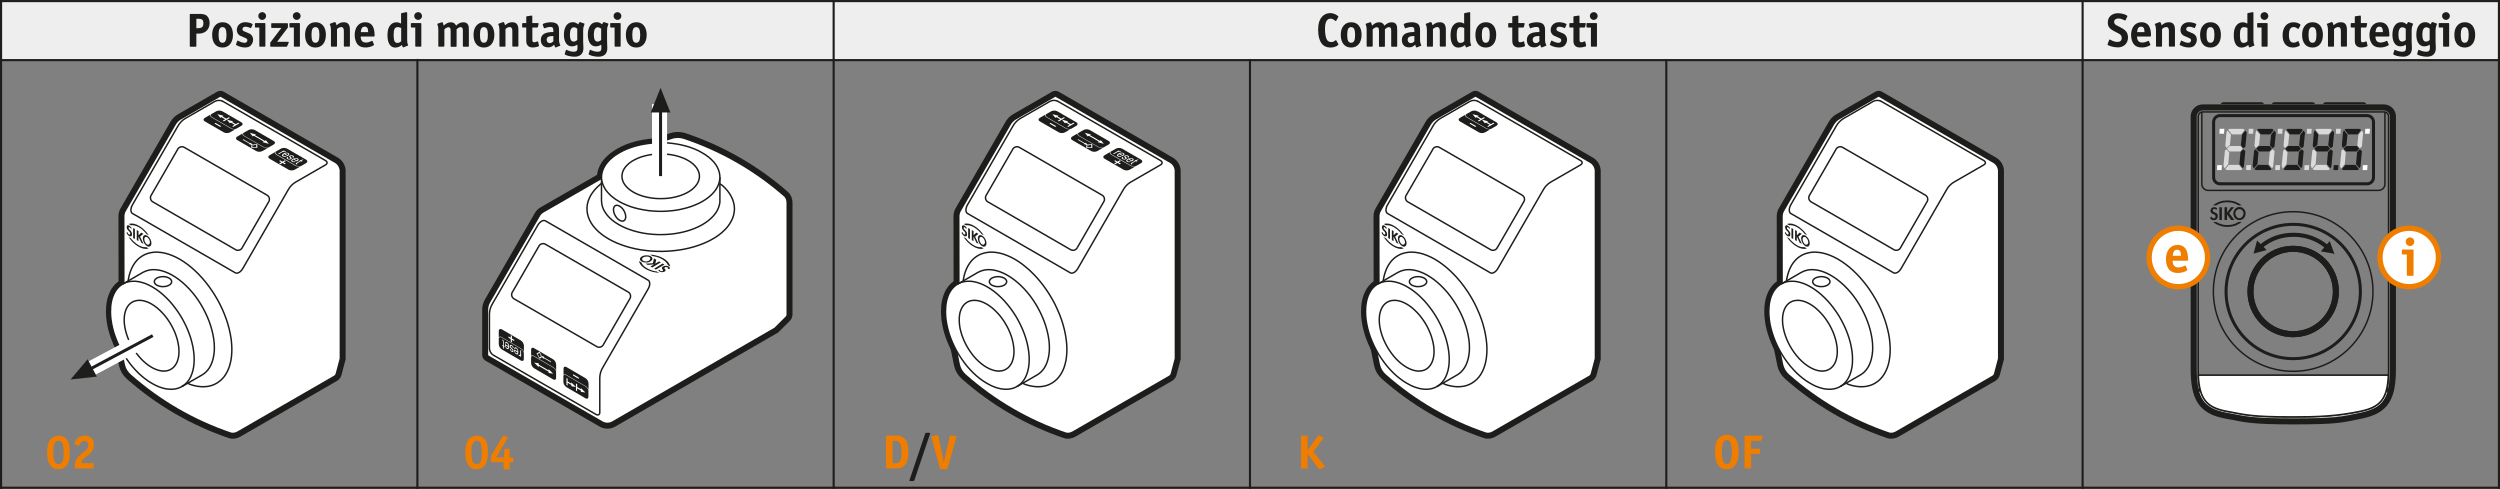
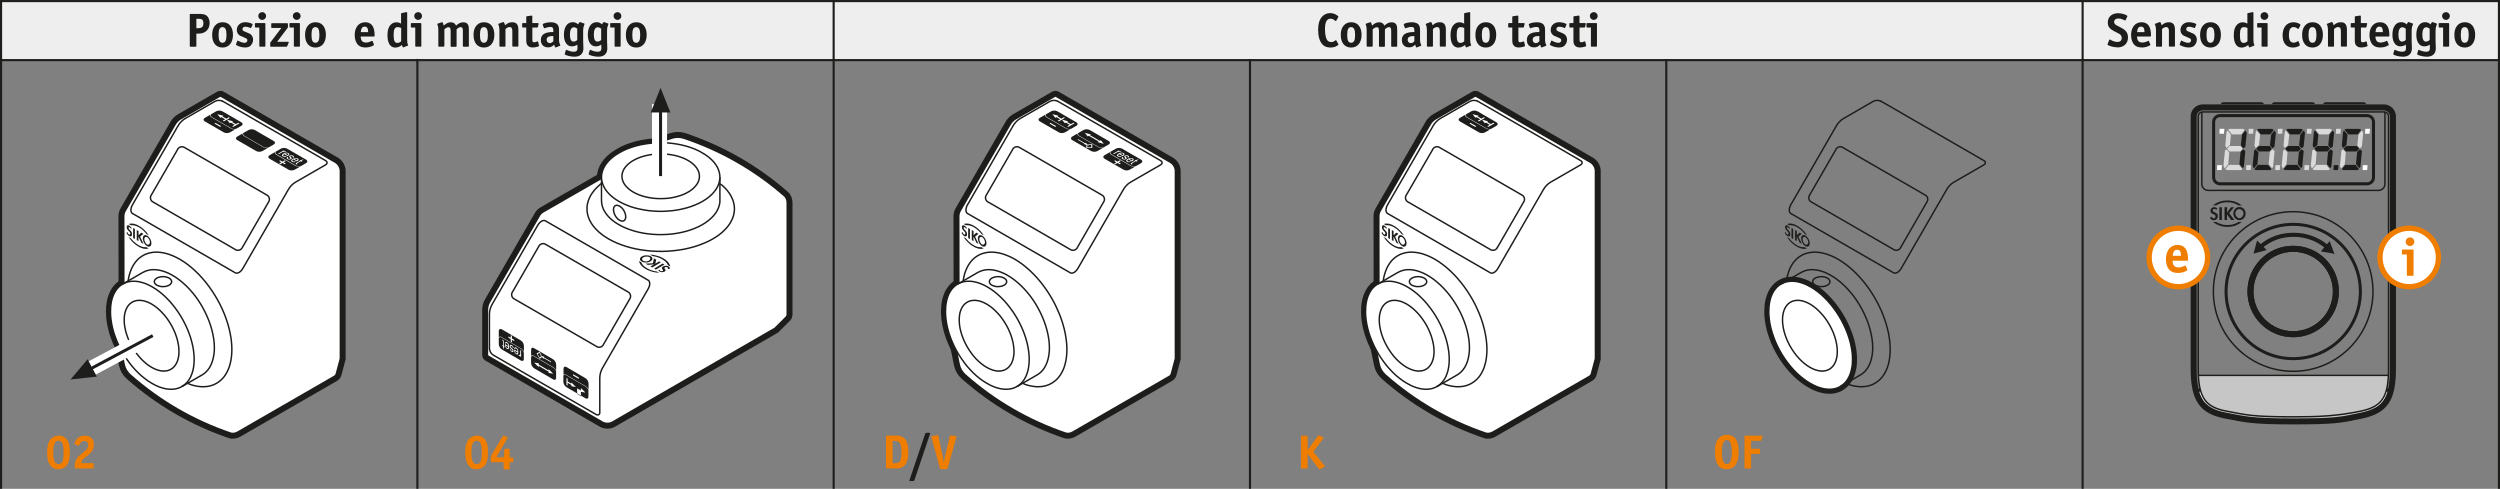
<svg xmlns="http://www.w3.org/2000/svg" width="166mm" height="32.46mm" viewBox="0 0 470.55 92">
  <rect x="0" y="0" width="470.55" height="92" fill="#808080" stroke="none" />
  <defs>
    <clipPath id="e">
      <path d="M423.58,54.86c0-4.44,3.6-8.04,8.04-8.04s8.04,3.6,8.04,8.04-3.6,8.04-8.04,8.04-8.04-3.6-8.04-8.04Zm-8.99-34.64h34.1c.94,0,1.71,.76,1.71,1.71v47.41c0,5.65-1.31,7.92-5.92,8.89-3.93,.83-4.95,1.09-12.86,1.09s-8.94-.38-12.71-1.09c-4.63-.87-6.02-3.24-6.02-8.89V21.92c0-.94,.76-1.71,1.71-1.71Z" style="clip-rule:evenodd; fill:none;" />
    </clipPath>
    <clipPath id="f">
      <path d="M448.7,21.06h-34.1c-.47,0-.85,.38-.85,.86v47.41c0,5.42,1.25,7.28,5.33,8.05,3.73,.7,4.74,1.07,12.56,1.07,4.6,0,8.22-.13,12.68-1.07,4.08-.86,5.25-2.64,5.25-8.06V21.92c0-.47-.38-.86-.85-.86Z" style="fill:none; stroke:#1d1d1b; stroke-miterlimit:3.86; stroke-width:.28px;" />
    </clipPath>
    <clipPath id="g">
      <path d="M447.96,48.46c0-3.04,2.46-5.51,5.5-5.51s5.51,2.46,5.51,5.51-2.46,5.5-5.51,5.5-5.5-2.46-5.5-5.5Z" style="clip-rule:evenodd; fill:#fff; stroke:#ef7d00; stroke-miterlimit:3.86; stroke-width:1px;" />
    </clipPath>
    <clipPath id="h">
      <path d="M404.51,48.46c0-3.04,2.46-5.51,5.5-5.51s5.5,2.46,5.5,5.51-2.46,5.5-5.5,5.5-5.5-2.46-5.5-5.5Z" style="clip-rule:evenodd; fill:#fff; stroke:#ef7d00; stroke-miterlimit:3.86; stroke-width:1px;" />
    </clipPath>
  </defs>
  <g id="c">
    <rect width="470.55" height="11.28" style="fill:#efeeee;" />
    <g>
      <path d="M12.56,87.6c-.37,.47-.92,.72-1.59,.72-1.36,0-2.11-1.1-2.11-3.12,0-1.2,.23-2.03,.69-2.56,.36-.41,.93-.66,1.55-.66,.53,0,1.04,.22,1.38,.62,.47,.54,.66,1.25,.66,2.47,0,1.29-.16,1.98-.58,2.52Zm-.8-4.16c-.14-.31-.4-.49-.75-.49-.68,0-.99,.7-.99,2.21s.3,2.19,.98,2.19c.35,0,.63-.19,.78-.53,.13-.31,.19-.7,.19-1.49,0-1.04-.05-1.52-.22-1.89Z" style="fill:#ef7d00;" />
      <path d="M17.15,85.15c-.27,.3-.3,.31-1.18,.99-.47,.36-.63,.64-.64,1.02h2.11c.16,0,.19,.03,.19,.19v.63c0,.16-.03,.19-.19,.19h-3.24c-.09,0-.13-.04-.13-.13v-.07c0-.75,.05-1.09,.28-1.49,.26-.48,.49-.69,1.44-1.43,.61-.47,.81-.79,.81-1.3s-.27-.76-.74-.76c-.44,0-.67,.2-.91,.77-.04,.09-.08,.13-.14,.13-.03,0-.07,0-.1-.02l-.58-.22c-.07-.03-.11-.07-.11-.13,0-.21,.23-.67,.48-.95,.34-.39,.83-.58,1.46-.58,1.08,0,1.71,.63,1.71,1.72,0,.58-.17,1.04-.53,1.44Z" style="fill:#ef7d00;" />
    </g>
    <g>
      <path d="M91.27,87.6c-.37,.47-.92,.72-1.59,.72-1.36,0-2.11-1.1-2.11-3.12,0-1.2,.23-2.03,.69-2.56,.36-.41,.93-.66,1.55-.66,.53,0,1.04,.22,1.38,.62,.47,.54,.66,1.25,.66,2.47,0,1.29-.16,1.98-.58,2.52Zm-.8-4.16c-.14-.31-.4-.49-.75-.49-.68,0-.99,.7-.99,2.21s.3,2.19,.98,2.19c.35,0,.63-.19,.78-.53,.13-.31,.19-.7,.19-1.49,0-1.04-.05-1.52-.22-1.89Z" style="fill:#ef7d00;" />
      <path d="M92.58,86.98c-.17,0-.19-.02-.19-.18v-.95l2.24-3.75c.05-.09,.08-.12,.12-.12,.03,0,.06,0,.13,.04l.54,.22c.1,.04,.14,.07,.14,.13,0,.03-.02,.07-.05,.13l-2.1,3.57h1.4l.12-1.45c0-.15,.04-.17,.19-.17h.61c.17,0,.19,.02,.19,.19v1.46h.51c.17,0,.19,.02,.19,.22v.49c0,.15-.03,.18-.19,.18h-.51v1.17c0,.16-.02,.18-.19,.18h-.75c-.17,0-.19-.02-.19-.18v-1.17h-2.21Z" style="fill:#ef7d00;" />
    </g>
    <g>
      <path d="M169.83,87.94c-.36,.18-.61,.22-1.47,.22h-1.41c-.16,0-.19-.03-.19-.19v-5.8c0-.16,.03-.19,.19-.19h1.41c.61,0,.69,0,.94,.05,1.14,.22,1.67,1.19,1.67,3.04,0,1.53-.37,2.46-1.14,2.85Zm-.72-4.79c-.21-.14-.37-.18-.8-.18h-.31v4.21h.31c.49,0,.75-.06,.94-.23,.31-.27,.43-.8,.43-1.81,0-1.16-.16-1.72-.57-1.99Z" style="fill:#ef7d00;" />
      <path d="M175.04,81.68l-2.93,8.7c-.04,.11-.12,.16-.24,.16h-.52c-.14,0-.18-.02-.18-.12t.03-.1l2.94-8.71c.04-.12,.11-.16,.24-.16h.53c.11,0,.16,.04,.16,.11,0,.03,0,.06-.03,.12Z" style="fill:#1d1d1b;" />
      <path d="M180.01,82.27l-1.65,5.87c-.04,.14-.06,.15-.2,.15h-1.05c-.15,0-.16,0-.2-.15l-1.59-5.85s-.02-.08-.02-.11c0-.06,.04-.08,.16-.11l.94-.17s.05,0,.07,0h.03c.07,0,.09,.04,.12,.16l.78,3.66c.03,.14,.08,.42,.11,.57,.04,.26,.08,.51,.13,.77,.12-.63,.15-.78,.28-1.33l.85-3.63c.03-.12,.05-.15,.13-.15h.09l.87,.11c.13,.02,.17,.04,.17,.12,0,.02,0,.03-.02,.11Z" style="fill:#ef7d00;" />
    </g>
    <path d="M249.24,87.89l-.77,.4s-.11,.04-.13,.04c-.04,0-.07-.03-.12-.09l-2.1-2.78v2.53c0,.16-.03,.19-.19,.19h-.86c-.17,0-.19-.02-.19-.19v-5.8c0-.17,.02-.19,.19-.19h.86c.16,0,.19,.03,.19,.19v2.53l1.95-2.7c.05-.07,.09-.1,.13-.1,.03,0,.06,0,.12,.04l.66,.33c.11,.05,.13,.07,.13,.13,0,.03,0,.05-.06,.13l-1.86,2.47,2.11,2.62c.05,.05,.07,.1,.07,.13,0,.05-.02,.07-.13,.13Z" style="fill:#ef7d00;" />
    <g>
      <path d="M324.99,88.32c-1.47,0-2.2-1.09-2.2-3.27,0-1.31,.24-2.12,.79-2.66,.39-.37,.88-.56,1.48-.56s1.18,.24,1.52,.64c.45,.51,.67,1.35,.67,2.53,0,2.2-.77,3.31-2.26,3.31Zm.02-5.51c-.59,0-.92,.8-.92,2.28s.31,2.26,.93,2.26,.94-.75,.94-2.24c0-1.58-.3-2.3-.95-2.3Z" style="fill:#ef7d00;" />
      <path d="M331.72,82.21l-.18,.61c-.04,.13-.05,.15-.2,.15h-1.75v1.48h1.5c.16,0,.19,.03,.19,.19v.6c0,.16-.03,.19-.19,.19h-1.5v2.55c0,.16-.03,.19-.19,.19h-.86c-.17,0-.19-.02-.19-.19v-5.8c0-.17,.02-.19,.19-.19h3.01c.13,0,.18,.03,.18,.1,0,.03,0,.05-.02,.12Z" style="fill:#ef7d00;" />
    </g>
-     <line x1=".2" y1="91.8" x2="470.35" y2="91.8" style="fill:none; stroke:#1d1d1b; stroke-linecap:square; stroke-miterlimit:10; stroke-width:.4px;" />
    <line x1=".2" y1="11.31" x2="470.35" y2="11.31" style="fill:none; stroke:#1d1d1b; stroke-linecap:square; stroke-miterlimit:10; stroke-width:.4px;" />
    <line x1=".2" y1=".2" x2="470.35" y2=".2" style="fill:none; stroke:#1d1d1b; stroke-linecap:square; stroke-miterlimit:10; stroke-width:.4px;" />
    <line x1=".2" y1="91.8" x2=".2" y2=".2" style="fill:none; stroke:#1d1d1b; stroke-linecap:square; stroke-miterlimit:10; stroke-width:.4px;" />
    <line x1="78.56" y1="11.29" x2="78.56" y2="91.8" style="fill:none; stroke:#1d1d1b; stroke-linecap:square; stroke-miterlimit:10; stroke-width:.4px;" />
    <line x1="156.91" y1="91.8" x2="156.91" y2=".2" style="fill:none; stroke:#1d1d1b; stroke-linecap:square; stroke-miterlimit:10; stroke-width:.4px;" />
    <line x1="235.27" y1="11.3" x2="235.27" y2="91.8" style="fill:none; stroke:#1d1d1b; stroke-linecap:square; stroke-miterlimit:10; stroke-width:.4px;" />
    <line x1="313.63" y1="91.8" x2="313.63" y2="11.31" style="fill:none; stroke:#1d1d1b; stroke-linecap:square; stroke-miterlimit:10; stroke-width:.4px;" />
    <line x1="470.35" y1="91.8" x2="470.35" y2=".2" style="fill:none; stroke:#1d1d1b; stroke-linecap:square; stroke-miterlimit:10; stroke-width:.4px;" />
    <line x1="391.99" x2="391.99" y2="91.8" style="fill:none; stroke:#1d1d1b; stroke-linecap:square; stroke-miterlimit:10; stroke-width:.4px;" />
  </g>
  <g id="d">
    <g>
      <path d="M423.22,25.16h.86l.07-.92h-.89l-.04,.92Zm5.48,0h.86l.07-.92h-.89l-.04,.92Zm5.48,0h.86l.07-.92h-.89l-.04,.92Zm5.48,0h.86l.07-.92h-.89l-.04,.92Zm-5.94,6.84h.86l.07-.92h-.89l-.04,.92Zm-5.48,0h.86l.07-.92h-.89l-.04,.92Zm-5.48,0h.86l.07-.92h-.89l-.04,.92Z" style="fill:#dadada; fill-rule:evenodd;" />
      <path d="M444.69,32h.86l.07-.92h-.89l-.04,.92Zm.46-6.84h.86l.07-.92h-.89l-.04,.92Zm-27.41,0h.86l.07-.92h-.89l-.04,.92Zm-.46,6.84h.86l.07-.92h-.89l-.04,.92Z" style="fill:#fff; fill-rule:evenodd;" />
      <path d="M421.84,39l-.16-.03h-.33l-.16,.03-.14,.05-.14,.07-.12,.09-.21,.23-.14,.27-.08,.31v.33l.08,.31,.14,.28,.21,.22,.12,.09,.14,.07,.14,.06,.16,.04h.33l.16-.04,.14-.06,.13-.07,.13-.09,.2-.22,.08-.14,.11-.29,.04-.33v-.16l-.09-.31-.06-.14-.08-.13-.2-.23-.13-.09-.13-.07-.14-.05Zm.22,.6l.11,.17,.08,.2,.02,.2-.02,.2-.08,.2-.12,.19-.16,.16-.09,.06-.1,.05-.09,.03h-.21l-.1-.03-.1-.05-.09-.06-.15-.16-.12-.19-.04-.1-.06-.2v-.1l.02-.2,.07-.2,.12-.17,.15-.13,.18-.09,.1-.02h.21l.1,.02,.09,.04,.09,.05,.16,.13Zm-4.44,2.42l.51,.18,.36,.09,.37,.05h.67l.65-.08,.51-.16,.49-.24,.16-.09h.61l-.39,.28-.63,.33-.45,.16-.72,.14-.77,.02-.25-.02-.49-.08-.66-.21-.46-.22-.59-.39h.61l.48,.25Zm.11-3.02h.47v2.4h-.47v-2.4Zm.97,0v2.4h.47v-1.07l.77,1.07h.6l-.96-1.29,.91-1.11h-.57l-.74,1.01v-1.01h-.47Zm-1.36,.21l-.2,.29-.1-.1-.12-.06-.1-.02h-.07l-.08,.02-.07,.03-.06,.05-.04,.06-.02,.08v.09l.02,.07,.08,.09,.06,.05,.46,.22,.07,.04,.12,.11,.05,.06,.04,.08,.03,.08,.02,.09v.22l-.02,.11-.03,.1-.04,.09-.05,.09-.06,.07-.07,.06-.08,.06-.09,.04-.1,.04-.22,.03-.15-.02-.08-.02-.13-.05-.07-.04-.1-.08-.18-.23,.27-.27,.07,.13,.07,.08,.12,.09,.09,.04h.15l.09-.02,.08-.05,.05-.06,.05-.13v-.16l-.03-.1-.06-.08-.13-.09-.41-.19-.12-.08-.09-.1-.06-.12-.04-.14v-.18l.05-.18,.09-.15,.06-.06,.06-.06,.15-.09,.18-.05h.25l.06,.03,.17,.06,.16,.09,.08,.07Zm1.14-1.43l.75-.06h.29l.71,.11,.47,.13,.65,.29,.59,.4h-.61l-.48-.26-.51-.19-.54-.11-.77-.03-.59,.07-.5,.13-.33,.13-.48,.25h-.61l.39-.28,.64-.33,.23-.08,.67-.18h.03Z" style="fill:#1d1d1b; fill-rule:evenodd;" />
      <g style="clip-path:url(#e);">
        <rect x="413.72" y="13.92" width="35.78" height="22.69" style="fill:none;" />
        <rect x="410.3" y="73.44" width="49.29" height="8.5" style="fill:#fff; stroke:#1d1d1b; stroke-miterlimit:3.86; stroke-width:.57px;" />
        <path d="M413.79,70.65s5.88-.04,17.83,0c10.96,.03,17.87,0,17.87,0,0,0,.56,5.29-4.75,7.43-10.81,4.36-18.73,4.17-27.59-.33-3.36-1.71-3.36-7.1-3.36-7.1Z" style="fill:#c6c6c6; fill-rule:evenodd;" />
      </g>
      <g>
        <g style="clip-path:url(#f);">
          <path d="M413.36,70.65h36.45" style="fill:none; fill-rule:evenodd; stroke:#1d1d1b; stroke-linecap:round; stroke-miterlimit:3.86; stroke-width:.28px;" />
          <path d="M415.64,17.53h32.05c.66,0,1.2,.54,1.2,1.2v15.9c0,.66-.54,1.2-1.2,1.2h-32.06c-.66,0-1.2-.54-1.2-1.2v-15.9c0-.66,.54-1.2,1.2-1.2Z" style="fill:none; stroke:#1d1d1b; stroke-miterlimit:3.86; stroke-width:.28px;" />
        </g>
        <path d="M448.7,21.06h-34.1c-.47,0-.85,.38-.85,.86v47.41c0,5.42,1.25,7.28,5.33,8.05,3.73,.7,4.74,1.07,12.56,1.07,4.6,0,8.22-.13,12.68-1.07,4.08-.86,5.25-2.64,5.25-8.06V21.92c0-.47-.38-.86-.85-.86Z" style="fill:none; stroke:#1d1d1b; stroke-miterlimit:3.86; stroke-width:.28px;" />
      </g>
      <path d="M414.59,20.21h34.1c.94,0,1.71,.76,1.71,1.71v47.41c0,5.65-1.31,7.92-5.92,8.89-3.93,.83-4.95,1.09-12.86,1.09s-8.94-.38-12.71-1.09c-4.63-.87-6.02-3.24-6.02-8.89V21.92c0-.94,.76-1.71,1.71-1.71Z" style="fill:none; stroke:#1d1d1b; stroke-miterlimit:3.86; stroke-width:1.13px;" />
      <path d="M423.58,54.86c0-4.44,3.6-8.04,8.04-8.04s8.04,3.6,8.04,8.04-3.6,8.04-8.04,8.04-8.04-3.6-8.04-8.04Z" style="fill:none; fill-rule:evenodd; stroke:#1d1d1b; stroke-miterlimit:3.86; stroke-width:1.13px;" />
      <path d="M437.73,19.23h7.14c.23,0,.42,.15,.49,.35h-8.11c.07-.2,.26-.35,.49-.35Zm-10.11,.35c.07-.2,.26-.35,.49-.35h7.14c.23,0,.42,.15,.49,.35h-8.11Zm-9.14-.35h7.14c.23,0,.42,.15,.49,.35h-8.11c.07-.2,.26-.35,.49-.35Z" style="fill:#1d1d1b; fill-rule:evenodd;" />
      <path d="M416.6,54.86c0-8.3,6.72-15.02,15.02-15.02s15.02,6.73,15.02,15.02-6.73,15.02-15.02,15.02-15.02-6.73-15.02-15.02Z" style="fill:none; fill-rule:evenodd; stroke:#1d1d1b; stroke-miterlimit:3.86; stroke-width:.28px;" />
      <path d="M417.85,21.75h27.69c.66,0,1.2,.54,1.2,1.2v10.44c0,.66-.54,1.2-1.2,1.2h-27.69c-.66,0-1.2-.54-1.2-1.2v-10.44c0-.66,.54-1.2,1.2-1.2Z" style="fill:none; stroke:#1d1d1b; stroke-miterlimit:3.86; stroke-width:.57px;" />
      <path d="M418.99,54.86c0-6.98,5.66-12.64,12.64-12.64s12.64,5.66,12.64,12.64-5.66,12.64-12.64,12.64-12.64-5.66-12.64-12.64Z" style="fill:none; fill-rule:evenodd; stroke:#1d1d1b; stroke-miterlimit:3.86; stroke-width:.57px;" />
      <path d="M423.58,54.86c0-4.44,3.6-8.04,8.04-8.04s8.04,3.6,8.04,8.04-3.6,8.04-8.04,8.04-8.04-3.6-8.04-8.04Z" style="fill:none; fill-rule:evenodd; stroke:#1d1d1b; stroke-miterlimit:3.86; stroke-width:1.13px;" />
      <path d="M444.3,31.27l.26-2.84s-.29-.3-.39-.32c-.07-.02-.51,.51-.51,.51l-.21,2.26s.56,.73,.64,.76c.23-.24,.21-.37,.21-.37Zm-5.09,.73h.86l.07-.92h-.89l-.04,.92Zm-.39-.73l.26-2.84s-.29-.3-.39-.32c-.07-.02-.51,.51-.51,.51l-.21,2.26s.56,.73,.64,.76c.23-.24,.21-.37,.21-.37Zm-5.48,0l.26-2.84s-.29-.3-.39-.32c-.07-.02-.51,.51-.51,.51l-.21,2.26s.56,.73,.64,.76c.23-.24,.21-.37,.21-.37Zm-10.71-3.68l.25-2.59s-.17-.37-.27-.4c-.07,0-.62,.76-.62,.76l-.22,1.99s.38,.51,.49,.54c.06,.01,.37-.31,.37-.31Zm5.48,0l.25-2.59s-.17-.37-.27-.4c-.07,0-.62,.76-.62,.76l-.22,1.99s.38,.51,.49,.54c.06,.01,.37-.31,.37-.31Zm-3.84,.76l-.28,2.8c.04,.23,.16,.49,.24,.55l.67-.81,.19-2.2s-.46-.56-.53-.58c-.07-.02-.29,.24-.29,.24Zm3.31-.37c-.02-.1-.39-.51-.39-.51h-1.99s-.54,.46-.53,.51c0,.08,.46,.52,.46,.52h2s.46-.45,.46-.52Zm6.02-.4l.25-2.59s-.17-.37-.27-.4c-.07,0-.62,.76-.62,.76l-.22,1.99s.38,.51,.49,.54c.06,.01,.37-.31,.37-.31Zm-.54,.4c-.02-.1-.39-.51-.39-.51h-1.99s-.54,.46-.53,.51c0,.08,.46,.52,.46,.52h2s.45-.45,.45-.52Zm6.02-.4l.25-2.59s-.17-.37-.27-.4c-.07,0-.62,.76-.62,.76l-.22,1.99s.38,.51,.49,.54c.06,.01,.37-.31,.37-.31Zm-3.56-2.69l-.22,2.53s.18,.39,.25,.41c.04,0,.62-.54,.62-.54l.19-1.95-.64-.81s-.1,.06-.19,.37Zm3.02,3.09c-.02-.1-.39-.51-.39-.51h-1.99s-.54,.46-.53,.51c0,.08,.45,.52,.45,.52h2s.46-.45,.46-.52Zm2.46-3.09l-.22,2.53s.18,.39,.25,.41c.04,0,.62-.54,.62-.54l.19-1.95-.64-.81s-.1,.06-.19,.37Zm3.02,3.09c-.02-.1-.39-.51-.39-.51h-1.99s-.54,.46-.53,.51c0,.08,.46,.52,.46,.52h2s.46-.45,.46-.52Zm-.04,3.82l-.62-.77h-1.93l-.65,.79s.15,.17,.33,.18h2.64c.09,0,.23-.2,.23-.2Zm-2.68-7.4l.7,.89h1.77s.62-.75,.61-.83c0-.11-.3-.21-.3-.21h-2.5c-.16,.01-.27,.16-.27,.16Zm-8.29,7.4l-.62-.77h-1.93l-.65,.79s.15,.17,.33,.18h2.64c.09,0,.23-.2,.23-.2Zm-2.68-7.4l.7,.89h1.77s.62-.75,.61-.83c0-.11-.3-.21-.3-.21h-2.5c-.16,.01-.27,.16-.27,.16Zm-2.81,7.4l-.62-.77h-1.93l-.65,.79s.15,.17,.33,.18h2.64c.09,0,.23-.2,.23-.2Zm-2.68-7.4l.7,.89h1.77s.62-.75,.61-.83c0-.11-.3-.21-.3-.21h-2.5c-.16,.01-.27,.16-.27,.16Zm-2.49,6.87l.26-2.84s-.29-.3-.39-.32c-.07-.02-.51,.51-.51,.51l-.21,2.26s.56,.73,.64,.76c.23-.24,.21-.37,.21-.37Z" style="fill:#1d1d1b; fill-rule:evenodd;" />
-       <path d="M413.77,70.61h35.76c-.19,4.43-1.48,5.99-5.22,6.78-4.46,.94-8.08,1.07-12.68,1.07-7.81,0-8.83-.37-12.56-1.07-3.74-.7-5.1-2.33-5.3-6.77Z" style="fill:#fff; stroke:#1d1d1b; stroke-linecap:round; stroke-linejoin:round; stroke-width:.28px;" />
      <path d="M440.71,28.35l-.28,2.8c.04,.23,.16,.49,.24,.55l.67-.81,.19-2.2s-.46-.56-.53-.58c-.07-.02-.3,.24-.3,.24Zm3.84-.76l.25-2.59s-.17-.37-.27-.4c-.07,0-.62,.76-.62,.76l-.22,1.99s.38,.51,.49,.54c.06,.01,.37-.31,.37-.31Zm-8.73-3.19l.7,.89h1.77s.62-.75,.61-.83c0-.11-.3-.21-.3-.21h-2.5c-.16,.01-.27,.16-.27,.16Zm2.67,7.4l-.62-.77h-1.93l-.65,.79s.15,.17,.33,.18h2.64c.09,0,.23-.2,.23-.2Zm-3.27-3.45l-.28,2.8c.04,.23,.16,.49,.24,.55l.67-.81,.19-2.2s-.46-.56-.53-.58c-.07-.02-.29,.24-.29,.24Zm-5.48,0l-.28,2.8c.04,.23,.16,.49,.24,.55l.67-.81,.19-2.2s-.46-.56-.53-.58c-.07-.02-.29,.24-.29,.24Zm.29-3.45l-.22,2.53s.18,.39,.25,.41c.04,0,.62-.54,.62-.54l.19-1.95-.64-.81s-.1,.06-.19,.37Zm-5.48,0l-.22,2.53s.18,.39,.25,.41c.04,0,.62-.54,.62-.54l.19-1.95-.64-.81s-.1,.06-.19,.37Zm3.31,6.37l.26-2.84s-.29-.3-.39-.32c-.07-.02-.51,.51-.51,.51l-.21,2.26s.56,.73,.64,.76c.23-.24,.21-.37,.21-.37Zm-8.48-6.87l.7,.89h1.77s.62-.75,.61-.83c0-.11-.3-.21-.3-.21h-2.5c-.16,.01-.27,.16-.27,.16Zm2.67,7.4l-.62-.77h-1.93l-.65,.79s.15,.17,.33,.18h2.64c.09,0,.23-.2,.23-.2Zm.04-3.82c-.02-.1-.39-.51-.39-.51h-1.99s-.53,.46-.53,.51c0,.08,.46,.52,.46,.52h2s.46-.45,.46-.52Zm-3.31,.37l-.28,2.8c.04,.23,.16,.49,.24,.55l.67-.81,.19-2.2s-.46-.56-.53-.58c-.07-.02-.29,.24-.29,.24Zm.29-3.45l-.22,2.53s.18,.39,.25,.41c.04,0,.62-.54,.62-.54l.19-1.95-.64-.81s-.1,.06-.19,.37Z" style="fill:#dadada; fill-rule:evenodd;" />
      <path d="M439.14,47.57l-2.04-.36,.57-.68c-1.65-1.34-3.72-2.1-5.96-2.1s-4.19,.68-5.87,2.04l.52,.52-2,.54,.54-2,.59,.59c1.77-1.46,3.85-2.18,6.23-2.18s4.55,.81,6.29,2.22l.44-.52,.71,1.94Z" style="fill:#1d1d1b; stroke:#1d1d1b; stroke-linecap:round; stroke-miterlimit:3.86; stroke-width:.28px;" />
    </g>
    <path d="M125.43,52.93l.33-.04v.07l.03,.06,.05,.06,.1,.05,.06,.02h.25l.05-.03,.04-.03,.02-.04v-.08l-.02-.04-.11-.16-.07-.15v-.16l.07-.07,.11-.08,.14-.07,.15-.05,.15-.03h.16l.17,.02,.15,.04,.15,.07,.09,.06,.06,.06,.04,.06,.03,.07v.14l-.02,.07h-.37l.03-.04,.02-.05v-.1l-.03-.05-.03-.04-.06-.04-.06-.03-.06-.02h-.22l-.12,.06-.05,.05-.03,.04v.1l.07,.1,.04,.04,.05,.08,.03,.07,.02,.07v.06l-.03,.06-.05,.06-.09,.06-.12,.06-.14,.04-.14,.02h-.14l-.14-.02-.14-.04-.12-.06-.06-.04-.05-.04-.05-.05-.04-.06-.03-.06-.02-.05v-.05Zm-.73-.26l1.61-.96,.32,.19-1.61,.96-.32-.19Zm-2.22-.79c.09,.13,.16,.2,.28,.31,.07,.06,.11,.09,.17,.14,.15,.12,.25,.18,.41,.28,.18,.1,.28,.15,.47,.23,.2,.08,.31,.13,.51,.19,.22,.07,.34,.1,.56,.14,.12,.02,.3,.05,.3,.05l.45,.26s-.5-.04-.81-.1c-.3-.05-.46-.09-.75-.19-.27-.09-.42-.15-.67-.27-.24-.12-.38-.19-.6-.35-.1-.07-.16-.12-.25-.2-.09-.07-.14-.12-.22-.2-.08-.08-.12-.12-.18-.21-.06-.08-.09-.13-.14-.22-.05-.09-.08-.14-.11-.24-.03-.09-.07-.25-.07-.25l.45,.26s.05,.11,.09,.18c.04,.07,.06,.11,.11,.17Zm1.44-1.85s.5,.04,.82,.1c.29,.05,.46,.09,.74,.19,.27,.09,.42,.15,.67,.27,.24,.12,.38,.19,.6,.35,.1,.07,.16,.12,.25,.2,.09,.08,.14,.12,.22,.21,.07,.08,.12,.12,.18,.21,.06,.08,.09,.14,.14,.23,.05,.09,.12,.23,.12,.23l.07,.25-.45-.26s-.05-.11-.09-.18c-.04-.07-.06-.11-.11-.17-.05-.06-.08-.1-.13-.16-.11-.13-.19-.19-.32-.3-.15-.12-.41-.28-.41-.28,0,0-.28-.16-.47-.24-.2-.09-.31-.13-.51-.19-.33-.1-.87-.19-.87-.19l-.44-.26Zm.76,.73l.41,.24-.19,.75,.72-.44,.32,.19-1.61,.96-.33-.19,.68-.4-1.2,.1-.4-.24,1.37-.08,.2-.9Zm-1.57-.35l-.33,.08-.13,.06-.1,.08-.08,.09-.05,.1v.1l.02,.1,.07,.1,.1,.08,.15,.06,.16,.04,.16,.02h.17l.32-.08,.13-.07,.1-.08,.08-.09,.05-.11,.02-.11-.02-.1-.06-.1-.1-.08-.15-.07-.16-.03h-.36Zm.47-.23l.24,.06,.22,.1,.17,.13,.11,.14,.05,.15v.14l-.08,.15-.12,.14-.17,.13-.2,.1-.23,.07-.24,.04h-.26l-.25-.02-.24-.06-.22-.1-.17-.13-.11-.14-.05-.15v-.14l.08-.15,.11-.13,.16-.13,.21-.1,.23-.07,.25-.04h.25l.25,.02Z" style="fill:#1d1d1b; fill-rule:evenodd;" />
    <g>
      <polygon points="115.99 29.1 116.01 29.09 116.62 28.71 117.29 28.35 118 28.03 118.76 27.75 119.55 27.5 120.38 27.29 121.24 27.12 122.11 26.99 123 26.9 123.9 26.86 124.81 26.86 125.71 26.9 126.6 26.99 127.48 27.12 128.33 27.29 129.16 27.5 129.96 27.75 130.71 28.03 131.43 28.35 132.09 28.71 132.09 28.71 132.86 29.18 133.42 29.6 133.93 30.05 134.37 30.51 134.74 31 135.04 31.5 135.26 32.02 135.41 32.54 135.49 33.07 135.49 33.6 135.41 34.14 135.26 34.66 135.04 35.17 134.74 35.68 134.37 36.16 133.93 36.63 133.42 37.08 132.86 37.5 132.24 37.89 131.56 38.25 130.83 38.57 130.06 38.87 129.25 39.12 128.41 39.33 127.54 39.51 126.64 39.64 125.73 39.72 124.82 39.77 123.9 39.77 122.98 39.72 122.07 39.64 121.18 39.5 120.31 39.33 119.46 39.12 118.65 38.87 117.88 38.57 117.15 38.25 116.48 37.89 115.85 37.5 115.29 37.08 114.78 36.63 114.34 36.16 113.97 35.68 113.68 35.17 113.45 34.66 113.3 34.14 113.22 33.6 113.22 33.07 113.3 32.54 113.45 32.02 113.68 31.5 113.98 31 114.35 30.51 114.78 30.05 115.29 29.6 115.85 29.18 115.99 29.1" style="fill:#fff; stroke:#1d1d1b; stroke-miterlimit:3.86; stroke-width:1.7px;" />
      <path d="M122.18,26.98l4.15-1.39c.83-.27,1.73-.26,2.56,.02,7.02,2.35,13.5,6.07,19.06,10.95,.45,.4,.65,1.01,.65,1.61v21.01c0,.34-.16,.66-.41,.88l-2.08,2.07-30.71,17.73c-.68,.34-1.47,.34-2.15,0l-21.49-12.41c-.25-.1-.43-.35-.44-.62v-8.59c.01-.57,.17-1.12,.45-1.61l9.4-16.28c.18-.32,.49-.63,.81-.82l11.24-6.46,.08-.53,.15-.53,.23-.52,.3-.5,.37-.49,.44-.47,.5-.45,.57-.42,.14-.08,.63-.4,.67-.35,.71-.32,.76-.29,.8-.25,.83-.21,.86-.17,.95-.13Z" style="fill:#fff; stroke:#1d1d1b; stroke-miterlimit:3.86; stroke-width:1.13px;" />
      <polygon points="117.6 39.99 117.71 40.31 117.76 40.63 117.77 40.91 117.72 41.17 117.61 41.37 117.46 41.52 117.28 41.6 117.06 41.61 116.82 41.55 116.57 41.42 116.32 41.24 116.09 41 115.88 40.72 115.71 40.41 115.58 40.09 115.5 39.77 115.47 39.47 115.49 39.2 115.57 38.97 115.69 38.79 115.86 38.68 116.07 38.63 116.3 38.66 116.55 38.75 116.79 38.91 117.04 39.12 117.26 39.38 117.45 39.67 117.6 39.99" style="fill:none; stroke:#1d1d1b; stroke-miterlimit:3.86; stroke-width:.28px;" />
      <polyline points="113.22 34.51 112.99 34.69 112.44 35.19 111.95 35.7 111.53 36.24 111.17 36.79 110.89 37.36 110.68 37.93 110.54 38.52 110.48 39.11 110.5 39.7 110.58 40.28 110.75 40.86 110.98 41.44 111.29 42 111.67 42.55 112.12 43.07 112.63 43.58 113.21 44.07 113.85 44.53 114.54 44.96 115.29 45.36 116.09 45.73 116.93 46.06 117.81 46.36 118.73 46.62 119.67 46.84 120.64 47.02 121.64 47.15 122.64 47.25 123.66 47.3 124.68 47.31 125.7 47.27 126.71 47.19 127.71 47.07 128.69 46.91 129.65 46.7 130.57 46.46 131.47 46.17 132.32 45.85 133.14 45.5 133.9 45.11 134.62 44.69 135.28 44.24 135.88 43.76 136.41 43.26 136.89 42.74 137.29 42.2 137.62 41.64 137.89 41.07 138.08 40.49 138.19 39.91 138.24 39.32 138.2 38.73 138.09 38.15 137.91 37.57 137.65 37 137.32 36.44 136.93 35.9 136.46 35.37 135.93 34.87 135.5 34.6" style="fill:none; stroke:#1d1d1b; stroke-miterlimit:3.86; stroke-width:.28px;" />
      <path d="M135.5,33.34v4.7l-.1,.53-.16,.52-.23,.51-.31,.5-.38,.48-.45,.47-.51,.44-.57,.42-.63,.39-.68,.36-.73,.32-.77,.29-.81,.25-.85,.21-.87,.17-.89,.13-.91,.08-.92,.04h-.92l-.92-.05-.91-.09-.89-.13-.87-.18-.84-.22-.81-.26-.77-.29-.72-.33-.67-.36-.62-.39-.56-.42-.5-.45-.43-.47-.36-.49c-.47-.67-.72-1.47-.73-2.29v-4.38" style="fill:none; stroke:#1d1d1b; stroke-miterlimit:3.86; stroke-width:.28px;" />
      <path d="M92.84,66.84c-.42-.28-.68-.74-.72-1.24v-6.52c.02-.67,.21-1.33,.57-1.91l8.53-14.78c.4-.69,1.04-1.06,1.43-.83l19.34,11.17c.4,.23,.4,.97,0,1.65l-8.53,14.78c-.35,.58-.55,1.23-.57,1.91v6.67l-.05,.13-.07,.11-.09,.07-.11,.04h-.12l-.13-.03-.14-.06-19.34-11.17Z" style="fill:none; stroke:#1d1d1b; stroke-miterlimit:3.86; stroke-width:.28px;" />
      <g>
        <path d="M98.03,65.55l-3.58-2.09c-.18-.14-.42-.14-.57,0v-1.27l.05-.1,.05-.08,.07-.06,.09-.03h.1l.11,.02,.11,.05,3.58,2.09c.34,.22,.55,.6,.57,.99v1.15c-.12-.27-.32-.5-.57-.66Zm0,.08l-3.58-2.09c-.19-.15-.44-.13-.57,.05v1.18c.01,.39,.23,.77,.57,.99l3.58,2.09,.11,.05,.11,.02h.1l.09-.03,.07-.06,.05-.08,.03-.1v-1.28c-.09-.3-.29-.56-.56-.73Zm-1.25-1.68v.25l-.43-.25v.49l-.22-.13v-.49l-.43-.25v-.25l.43,.25v-.49l.22,.13v.49l.43,.25Zm-1.94,1.17l.11,.06v.17l-.11-.07v.3l-.15,.04v-.43l-.15-.09v-.17l.15,.09v-.84l-.08-.08-.07-.04-.02-.18,.11,.06s.08,.05,.11,.09l.04,.06,.03,.07s.02,.09,.02,.14v.81Zm.34-.1s0,.09,.02,.14l.04,.11c.03,.05,.06,.1,.09,.14,.03,.03,.06,.05,.09,.07,.04,.02,.08,.03,.11,.03,.03,0,.06-.02,.08-.04,.02-.02,.03-.04,.04-.07l.02-.1-.49-.29Zm.63,.47c-.02,.07-.05,.13-.09,.17-.04,.03-.08,.05-.13,.05-.05,0-.11-.03-.16-.05-.05-.03-.09-.06-.13-.11-.04-.04-.08-.1-.12-.15-.03-.06-.06-.12-.08-.18-.02-.07-.04-.14-.05-.21v-.25l.64,.38-.02-.16c-.01-.06-.03-.12-.06-.17-.02-.05-.05-.09-.08-.13-.03-.04-.07-.06-.1-.09-.03-.01-.06-.03-.09-.03-.03,0-.05,0-.07,.02-.03,.03-.05,.07-.06,.11l-.15-.11s.03-.1,.05-.13c.02-.04,.06-.07,.1-.08,.03-.01,.07-.01,.11,0,.04,0,.08,.03,.12,.05,.05,.03,.09,.06,.14,.11,.04,.04,.08,.1,.12,.15,.03,.06,.06,.12,.08,.18,.03,.07,.04,.14,.05,.21,0,.07,.01,.13,.01,.2,0,.08,0,.16-.02,.23Zm.71-.03l-.02-.09-.03-.09s-.05-.08-.07-.1c-.03-.03-.06-.05-.09-.07l-.08-.03s-.05,0-.07,0l-.05,.1v.07l.03,.06,.08,.09,.06,.06,.14,.13s.09,.1,.13,.15c.03,.05,.05,.1,.07,.15,.01,.05,.02,.1,.02,.14,0,.05,0,.1-.03,.14-.02,.04-.05,.06-.09,.07-.03,0-.07,0-.1,0-.04-.01-.07-.03-.11-.05-.05-.03-.09-.06-.14-.11-.04-.04-.09-.1-.12-.15-.02-.04-.04-.09-.06-.14l-.02-.14,.15,.07,.02,.1s.03,.07,.05,.1l.05,.06,.06,.04,.07,.03s.05,.01,.07,0l.05-.08v-.05s-.03-.05-.05-.07l-.09-.1-.08-.07-.13-.13s-.09-.09-.12-.15c-.03-.04-.04-.1-.05-.14-.01-.05-.01-.09-.01-.13,0-.06,0-.11,.03-.15,.02-.04,.05-.07,.09-.08,.03,0,.07,0,.11,0,.04,.01,.08,.03,.12,.05,.05,.03,.1,.07,.15,.12,.05,.05,.09,.11,.12,.17,.05,.1,.07,.2,.08,.3l-.15-.07Zm1.54,1.71l-.15-.09v-.19s-.04,.08-.07,.11h-.1s-.06-.04-.08-.07l-.06-.07,.06-.14,.06,.05,.1,.05c.06-.03,.07-.05,.08-.08l.02-.12v-.73l.16,.09v1.19Zm-.91-.68s.08,.03,.11,.03,.06-.02,.08-.04c.02-.02,.03-.04,.04-.07l.02-.09-.49-.29s0,.09,.02,.14l.04,.11s.06,.1,.09,.14c.03,.03,.06,.05,.09,.07Zm-.22-.79l-.15-.11s.03-.1,.05-.14c.02-.04,.06-.07,.1-.08,.03,0,.07,0,.11,0,.04,0,.08,.03,.12,.05,.05,.03,.09,.06,.14,.11,.04,.04,.08,.1,.12,.15,.03,.06,.06,.12,.08,.18,.03,.07,.04,.14,.05,.21v.2c0,.08,0,.16-.01,.23-.02,.07-.05,.13-.09,.17-.04,.03-.08,.05-.13,.04-.05,0-.11-.03-.16-.05-.05-.03-.09-.07-.14-.11-.04-.04-.08-.1-.11-.15-.03-.06-.06-.12-.08-.18-.02-.07-.04-.14-.05-.21,0-.07-.01-.13-.01-.19v-.05l.65,.38-.02-.17c-.01-.06-.03-.12-.06-.17-.02-.05-.05-.09-.08-.13-.03-.04-.07-.06-.1-.09-.03-.01-.06-.03-.09-.03-.03,0-.05,0-.07,.02-.03,.03-.05,.07-.07,.11Z" style="fill:#1d1d1b; fill-rule:evenodd;" />
        <path d="M104.68,68.61c-.02-.39-.23-.77-.57-.99l-3.58-2.09-.11-.05-.11-.03h-.1l-.09,.03-.07,.06-.05,.08-.03,.1v1.26c.15-.12,.38-.12,.56,.02l3.58,2.09c.25,.16,.45,.39,.57,.66v-1.15Zm0,1.3c-.1-.3-.3-.56-.57-.73l-3.58-2.09c-.19-.15-.44-.13-.57,.05v1.18c.01,.39,.23,.77,.57,.99l3.58,2.09,.11,.05,.11,.02h.1l.09-.03,.07-.06,.05-.08,.03-.11v-1.28Zm-.56,.42l-.86-.14v-.24l-1.86-1.09v.24l-.86-.86,.86,.14v.24l1.86,1.09v-.24l.86,.86Zm-1.71-3.06l1.29,.75v.16l-1.29-.75v.13l-.86-.71,.86,.29v.13Zm-.45-.36l-.17-.06-.24-.42-.37,.21,.37,.64,.25-.14,.17,.14-.41,.23-.57-.99,.57-.32,.41,.71Z" style="fill:#1d1d1b; fill-rule:evenodd;" />
-         <path d="M107.54,72.21v-.24l.86,.86-.86-.14v-.24l-.71-.42v.54l-.21-.12v-1.31l.22,.12v.53l.71,.42Zm1.4-1.15v.25l-1.07-.63v-.25l1.07,.63Zm.39,2.2v-.24l.86,.86-.86-.14v-.24l-.71-.42v.53l-.21-.12v-1.31l.22,.12v.53l.71,.42Zm1.43,.21c-.1-.3-.3-.56-.57-.74l-3.58-2.09c-.19-.15-.45-.13-.57,.05v1.18c.01,.39,.23,.77,.57,.99l3.58,2.09,.11,.05,.11,.03h.1l.09-.03,.07-.06,.05-.08,.03-.1v-1.28Zm.02-1.3c-.02-.39-.23-.77-.57-.99l-3.58-2.09-.11-.05-.11-.03h-.1l-.09,.04-.07,.06-.05,.08-.03,.1v1.26c.15-.12,.38-.12,.56,.02l3.58,2.09c.25,.16,.45,.39,.57,.66v-1.15Z" style="fill:#1d1d1b; fill-rule:evenodd;" />
+         <path d="M107.54,72.21v-.24l.86,.86-.86-.14v-.24l-.71-.42v.54l-.21-.12v-1.31l.22,.12v.53l.71,.42Zm1.4-1.15v.25l-1.07-.63v-.25l1.07,.63Zm.39,2.2v-.24l.86,.86-.86-.14v-.24l-.71-.42v.53l-.21-.12l.22,.12v.53l.71,.42Zm1.43,.21c-.1-.3-.3-.56-.57-.74l-3.58-2.09c-.19-.15-.45-.13-.57,.05v1.18c.01,.39,.23,.77,.57,.99l3.58,2.09,.11,.05,.11,.03h.1l.09-.03,.07-.06,.05-.08,.03-.1v-1.28Zm.02-1.3c-.02-.39-.23-.77-.57-.99l-3.58-2.09-.11-.05-.11-.03h-.1l-.09,.04-.07,.06-.05,.08-.03,.1v1.26c.15-.12,.38-.12,.56,.02l3.58,2.09c.25,.16,.45,.39,.57,.66v-1.15Z" style="fill:#1d1d1b; fill-rule:evenodd;" />
      </g>
      <path d="M118.51,56.29l-4.91,8.51c-.2,.46-.73,.68-1.19,.48l-.03-.02-15.69-9.06c-.41-.28-.51-.85-.23-1.26l.02-.03,4.91-8.51c.2-.46,.73-.67,1.19-.48,.01,0,.02,0,.03,.02l15.69,9.06c.41,.28,.51,.85,.23,1.26l-.02,.03Z" style="fill:none; stroke:#1d1d1b; stroke-miterlimit:3.86; stroke-width:.28px;" />
      <polygon points="115.99 29.1 116.01 29.09 116.62 28.71 117.29 28.35 118 28.03 118.76 27.75 119.55 27.5 120.38 27.29 121.24 27.12 122.11 26.99 123 26.9 123.9 26.86 124.81 26.86 125.71 26.9 126.6 26.99 127.48 27.12 128.33 27.29 129.16 27.5 129.96 27.75 130.71 28.03 131.43 28.35 132.09 28.71 132.09 28.71 132.86 29.18 133.42 29.6 133.93 30.05 134.37 30.51 134.74 31 135.04 31.5 135.26 32.02 135.41 32.54 135.49 33.07 135.49 33.6 135.41 34.14 135.26 34.66 135.04 35.17 134.74 35.68 134.37 36.16 133.93 36.63 133.42 37.08 132.86 37.5 132.24 37.89 131.56 38.25 130.83 38.57 130.06 38.87 129.25 39.12 128.41 39.33 127.54 39.51 126.64 39.64 125.73 39.72 124.82 39.77 123.9 39.77 122.98 39.72 122.07 39.64 121.18 39.5 120.31 39.33 119.46 39.12 118.65 38.87 117.88 38.57 117.15 38.25 116.48 37.89 115.85 37.5 115.29 37.08 114.78 36.63 114.34 36.16 113.97 35.68 113.68 35.17 113.45 34.66 113.3 34.14 113.22 33.6 113.22 33.07 113.3 32.54 113.45 32.02 113.68 31.5 113.98 31 114.35 30.51 114.78 30.05 115.29 29.6 115.85 29.18 115.99 29.1" style="fill:#fff; stroke:#1d1d1b; stroke-miterlimit:3.86; stroke-width:.28px;" />
      <polygon points="129.51 30.2 128.97 29.91 128.37 29.66 127.73 29.44 127.06 29.26 126.36 29.12 125.64 29.03 124.91 28.98 124.17 28.96 123.44 29 122.71 29.07 122 29.19 121.31 29.35 120.66 29.54 120.04 29.78 119.47 30.05 118.94 30.35 118.48 30.68 118.07 31.04 117.73 31.41 117.45 31.81 117.25 32.22 117.12 32.64 117.06 33.07 117.08 33.49 117.18 33.92 117.34 34.33 117.58 34.73 117.89 35.12 118.27 35.49 118.7 35.83 119.2 36.15 119.75 36.44 120.34 36.69 120.98 36.91 121.65 37.08 122.35 37.22 123.07 37.32 123.8 37.37 124.54 37.38 125.28 37.35 126 37.28 126.71 37.16 127.4 37 128.06 36.8 128.67 36.57 129.25 36.3 129.77 36 130.24 35.67 130.64 35.31 130.98 34.93 131.26 34.54 131.46 34.13 131.59 33.71 131.65 33.28 131.63 32.85 131.54 32.43 131.37 32.02 131.13 31.61 130.82 31.22 130.45 30.86 130.01 30.51 129.51 30.2" style="fill:none; stroke:#1d1d1b; stroke-miterlimit:3.86; stroke-width:.28px;" />
      <path d="M123.86,50.81l.33-.04v.07l.03,.06,.05,.06,.1,.05,.06,.02h.25l.05-.03,.04-.03,.02-.04v-.08l-.02-.04-.11-.16-.07-.16v-.16l.07-.08,.11-.08,.15-.07,.15-.05,.15-.03h.16l.17,.02,.15,.04,.15,.07,.08,.06,.06,.06,.04,.06,.03,.07v.14l-.02,.07h-.36l.03-.04,.02-.05v-.09l-.03-.05-.04-.04-.06-.04-.06-.03h-.06l-.07-.02h-.15l-.12,.07-.05,.05-.03,.04v.1l.07,.1,.04,.04,.05,.07,.03,.07,.02,.07v.06l-.03,.06-.05,.06-.09,.06-.12,.06-.14,.04-.14,.02h-.14l-.14-.02-.14-.04-.12-.06-.06-.04-.05-.04-.05-.05-.04-.06-.03-.06-.02-.05v-.05Zm-.73-.26l1.61-.96,.32,.19-1.61,.96-.32-.19Zm-2.22-.79c.1,.13,.16,.2,.28,.31,.06,.06,.1,.09,.17,.14,.16,.12,.25,.18,.42,.28,.18,.1,.28,.15,.47,.23,.2,.08,.31,.12,.51,.19,.22,.07,.34,.1,.56,.14,.12,.02,.3,.04,.3,.04l.45,.26s-.5-.04-.81-.1c-.3-.06-.46-.09-.75-.19-.27-.09-.42-.15-.67-.27-.24-.12-.38-.19-.6-.35-.1-.07-.16-.12-.25-.2-.09-.08-.14-.12-.22-.2-.08-.08-.12-.13-.18-.21-.06-.08-.09-.13-.14-.22-.05-.09-.08-.14-.11-.24-.03-.09-.07-.25-.07-.25l.45,.27s.05,.11,.09,.18c.04,.07,.06,.1,.11,.17Zm1.44-1.85s.5,.04,.82,.1c.29,.06,.46,.1,.74,.19,.27,.09,.42,.14,.67,.27,.24,.12,.38,.19,.6,.35,.1,.07,.16,.12,.25,.2,.09,.08,.14,.12,.22,.21,.07,.08,.12,.12,.18,.21,.06,.08,.09,.14,.14,.23,.05,.09,.12,.23,.12,.23l.07,.25-.45-.26s-.05-.11-.09-.18c-.04-.07-.06-.11-.11-.17-.05-.06-.08-.1-.13-.16-.11-.13-.19-.19-.32-.3-.15-.12-.41-.28-.41-.28,0,0-.28-.16-.47-.24-.2-.09-.31-.13-.51-.19-.33-.1-.87-.19-.87-.19l-.44-.26Zm.76,.73l.41,.24-.19,.75,.72-.44,.32,.19-1.61,.96-.33-.19,.68-.4-1.2,.1-.4-.23,1.37-.08,.21-.9Zm-1.57-.35l-.32,.08-.13,.06-.1,.08-.08,.08-.05,.1v.1l.02,.1,.07,.1,.1,.08,.15,.07,.16,.04,.16,.02h.17l.32-.08,.13-.07,.1-.08,.08-.09,.05-.11,.02-.11-.02-.1-.06-.1-.1-.08-.15-.06-.16-.03h-.36Zm.47-.23l.24,.06,.22,.1,.17,.12,.11,.14,.05,.15v.14l-.08,.15-.12,.14-.17,.13-.2,.1-.24,.07-.24,.04h-.26l-.25-.02-.24-.06-.22-.1-.17-.12-.11-.14-.05-.15v-.14l.08-.15,.11-.14,.17-.12,.21-.1,.23-.07,.25-.04h.25l.25,.02Z" style="fill:#1d1d1b; fill-rule:evenodd;" />
    </g>
    <g>
      <polygon points="20.82 57.97 20.82 57.99 20.79 58.71 20.82 59.46 20.9 60.24 21.03 61.04 21.21 61.85 21.44 62.68 21.73 63.5 22.05 64.32 22.42 65.14 22.84 65.94 23.29 66.73 23.78 67.48 24.3 68.21 24.85 68.91 25.42 69.56 26.02 70.18 26.63 70.74 27.26 71.25 27.89 71.71 28.53 72.11 28.53 72.11 29.32 72.54 29.97 72.82 30.61 73.03 31.23 73.18 31.84 73.25 32.42 73.26 32.98 73.2 33.51 73.07 34.01 72.87 34.47 72.6 34.89 72.27 35.27 71.88 35.6 71.43 35.89 70.92 36.12 70.35 36.31 69.74 36.44 69.08 36.52 68.38 36.55 67.64 36.52 66.88 36.44 66.08 36.31 65.27 36.12 64.44 35.89 63.6 35.6 62.76 35.27 61.93 34.89 61.1 34.47 60.28 34.01 59.48 33.51 58.71 32.98 57.97 32.42 57.26 31.84 56.59 31.23 55.97 30.61 55.39 29.97 54.87 29.32 54.4 28.67 54 28.02 53.65 27.38 53.37 26.74 53.16 26.11 53.01 25.51 52.93 24.92 52.93 24.36 52.99 23.83 53.12 23.34 53.32 22.88 53.59 22.45 53.92 22.08 54.31 21.74 54.76 21.46 55.27 21.22 55.84 21.03 56.45 20.9 57.11 20.82 57.81 20.82 57.97" style="fill:#fff; stroke:#1d1d1b; stroke-miterlimit:3.86; stroke-width:1.7px;" />
      <path d="M22.08,64.39l.87,4.29c.18,.86,.64,1.63,1.3,2.21,5.54,4.9,12,8.65,19.01,11.03,.57,.19,1.2,.06,1.72-.24l18.2-10.5c.29-.18,.49-.47,.56-.8l.75-2.83V32.08c-.05-.75-.44-1.44-1.07-1.86l-21.49-12.41c-.22-.17-.51-.2-.76-.08l-7.44,4.29c-.48,.29-.88,.71-1.16,1.2l-9.4,16.28c-.19,.32-.29,.74-.31,1.11l.02,12.96-.42,.33-.38,.39-.33,.45-.29,.51-.24,.56-.19,.61-.13,.66-.08,.7v.16l-.03,.74,.03,.75,.08,.78,.13,.8,.18,.81,.23,.82,.28,.82,.36,.89Z" style="fill:#fff; stroke:#1d1d1b; stroke-miterlimit:3.86; stroke-width:1.13px;" />
      <polygon points="20.82 57.97 20.82 57.99 20.79 58.71 20.82 59.46 20.9 60.24 21.03 61.04 21.21 61.85 21.44 62.68 21.73 63.5 22.05 64.32 22.42 65.14 22.84 65.94 23.29 66.73 23.78 67.48 24.3 68.21 24.85 68.91 25.42 69.56 26.02 70.18 26.63 70.74 27.26 71.25 27.89 71.71 28.53 72.11 28.53 72.11 29.32 72.54 29.97 72.82 30.61 73.03 31.23 73.18 31.84 73.25 32.42 73.26 32.98 73.2 33.51 73.07 34.01 72.87 34.47 72.6 34.89 72.27 35.27 71.88 35.6 71.43 35.89 70.92 36.12 70.35 36.31 69.74 36.44 69.08 36.52 68.38 36.55 67.64 36.52 66.88 36.44 66.08 36.31 65.27 36.12 64.44 35.89 63.6 35.6 62.76 35.27 61.93 34.89 61.1 34.47 60.28 34.01 59.48 33.51 58.71 32.98 57.97 32.42 57.26 31.84 56.59 31.23 55.97 30.61 55.39 29.97 54.87 29.32 54.4 28.67 54 28.02 53.65 27.38 53.37 26.74 53.16 26.11 53.01 25.51 52.93 24.92 52.93 24.36 52.99 23.83 53.12 23.34 53.32 22.88 53.59 22.45 53.92 22.08 54.31 21.74 54.76 21.46 55.27 21.22 55.84 21.03 56.45 20.9 57.11 20.82 57.81 20.82 57.97" style="fill:#fff; stroke:#1d1d1b; stroke-miterlimit:3.86; stroke-width:.28px;" />
      <path d="M41.92,19.05c-.45-.22-.98-.22-1.43,0l-5.65,3.26c-.57,.35-1.05,.85-1.37,1.44l-8.53,14.78c-.4,.69-.4,1.43,0,1.65l19.34,11.16c.4,.23,1.04-.14,1.43-.83l8.53-14.78c.32-.59,.79-1.09,1.37-1.44l5.65-3.26,.13-.09,.09-.1,.06-.11,.02-.11-.02-.11-.06-.11-.09-.1-.13-.09-19.34-11.16Z" style="fill:none; stroke:#1d1d1b; stroke-miterlimit:3.86; stroke-width:.28px;" />
      <path d="M55.68,31.16c.29,.14,.61,.19,.92,.12l1.01-.58,.18-.15,.06-.18-.06-.18-.18-.15-3.58-2.07c-.36-.18-.79-.18-1.15,0l-1.01,.58-.04,.14,.03,.14,.09,.13,.15,.11,3.58,2.07Zm-.07,.04c.26,.14,.56,.19,.86,.16l-1,.58c-.36,.18-.79,.18-1.15,0l-3.58-2.07-.18-.15-.06-.18,.06-.18,.18-.15,1-.58v.14l.04,.13,.1,.12,.14,.11,3.58,2.07Zm-6.09-3.51c.27,.13,.56,.19,.86,.16l-1,.58c-.36,.18-.79,.18-1.15,0l-3.58-2.07-.18-.15-.06-.18,.06-.18,.18-.15,1-.58v.13l.04,.13,.1,.12,.15,.11,3.58,2.07Zm.07-.04c.29,.14,.61,.19,.92,.12l1.01-.58,.18-.15,.06-.18-.06-.18-.18-.15-3.58-2.07c-.36-.18-.79-.18-1.15,0l-1.01,.58-.04,.14,.03,.14,.09,.13,.15,.12,3.58,2.07Zm-6.16-3.48l-3.58-2.07-.15-.11-.1-.12-.05-.13v-.14l-1,.58-.18,.15-.06,.18,.06,.18,.18,.15,3.58,2.07c.36,.18,.79,.18,1.15,0l1-.58c-.3,.03-.59-.03-.86-.17Zm.07-.04c.29,.14,.61,.19,.92,.12l1.01-.58,.18-.15,.06-.18-.06-.18-.18-.15-3.58-2.07c-.36-.18-.79-.18-1.15,0l-1.01,.58-.04,.14,.03,.14,.09,.13,.15,.12,3.58,2.07Z" style="fill:#1d1d1b; fill-rule:evenodd;" />
      <path d="M24.8,42.92l-.13,.15-.06-.1-.06-.08-.08-.08-.09-.04-.05-.02h-.04l-.06,.04-.02,.04v.11l.02,.06,.03,.06,.03,.05,.04,.05,.19,.2,.17,.21,.07,.12,.05,.12,.03,.13v.29l-.04,.12-.06,.08-.08,.05h-.22l-.14-.07-.09-.06-.08-.07-.08-.08-.08-.1-.06-.09-.06-.11-.05-.11,.19-.11,.02,.07,.03,.08,.04,.08,.04,.06,.05,.06,.05,.05,.06,.04,.06,.02h.09l.04-.03,.03-.04,.02-.12v-.09l-.04-.08-.04-.08-.05-.07-.12-.13-.06-.05-.09-.09-.07-.09-.08-.1-.05-.1-.04-.1-.02-.11v-.24l.04-.09,.05-.08,.07-.04,.08-.02,.11,.02,.11,.05,.07,.04,.06,.05,.07,.06,.07,.07,.07,.08,.06,.07,.05,.07Zm.59,.17v1.89l-.33-.18v-1.89l.33,.18Zm1.79,.5l-.41-.38-.21-.16-.45-.3-.43-.2-.42-.13-.41-.04-.19,.02-.45-.25,.49-.09,.54,.05,.57,.2,.6,.34,.29,.21,.28,.23,.27,.26,.26,.28,.26,.32,.24,.34-.45-.26-.2-.24-.2-.22Zm.83,3.16l-.5,.1-.54-.06-.57-.2-.6-.34-.29-.21-.29-.24-.27-.25-.26-.29-.25-.31-.25-.34,.45,.25,.2,.24,.2,.22,.2,.19,.42,.35,.44,.29,.44,.22,.42,.13,.6,.02,.44,.25Zm-1-.85l-.41-.23-.54-1.16v.86l-.32-.18v-1.89l.33,.18v.8l.52-.5,.4,.23-.63,.52,.66,1.39Zm1.09,.05l.1-.21,.02-.13-.02-.15-.03-.15-.06-.16-.08-.15-.1-.14-.12-.13-.12-.09-.13-.05h-.11l-.1,.02-.08,.06-.1,.2v.28l.04,.16,.06,.17,.08,.16,.09,.14,.11,.13,.12,.09,.13,.05h.11l.1-.04,.08-.07Zm-.04,.48l-.17-.02-.2-.09-.19-.13-.18-.18-.15-.2-.12-.22-.09-.24-.06-.24-.02-.24,.02-.21,.06-.18,.09-.13,.12-.08,.15-.03,.17,.02,.2,.09,.19,.13,.18,.18,.15,.2,.12,.21,.09,.24,.06,.23,.02,.23-.02,.21-.06,.18-.09,.13-.12,.09-.15,.04Z" style="fill:#1d1d1b; fill-rule:evenodd;" />
-       <path d="M47.98,25.43l1.86,1.08,.21-.12,.55,.68-1.17-.32,.21-.12-1.86-1.08-.21,.12-.55-.68,1.17,.32-.2,.12Zm-.9,1.51l.11-.06,.68,.6-1.04-.39,.11-.06-1.29-.74,.14-.08,1.29,.75Zm1.36,.87h-1.15v-.48l.2,.08v.28h.74v-.43h-.49l-.13-.12h.82v.66Z" style="fill:#fff;" />
      <path d="M42.6,22.33l.47-.27,.21,.12-1.15,.66-.21-.12,.46-.27-.71-.41-.21,.12-.55-.68,1.17,.31-.21,.12,.71,.41Zm1.29,.5l-.21,.12,.71,.41,.46-.27,.21,.12-1.15,.66-.21-.12,.47-.27-.71-.41-.21,.12-.55-.68,1.17,.32Zm-2.25,.92l-.21,.12-1.07-.62,.21-.12,1.07,.62Z" style="fill:#fff;" />
      <path d="M45.62,46.56l4.91-8.51c.3-.4,.22-.97-.18-1.27,0,0-.02-.02-.03-.02l-15.69-9.06c-.45-.21-.99-.02-1.21,.43,0,0-.01,.02-.01,.03l-4.91,8.51c-.3,.4-.22,.97,.18,1.27,0,0,.02,.02,.03,.02l15.69,9.06c.45,.21,.99,.02,1.21-.43,0,0,0-.02,.01-.03Z" style="fill:none; stroke:#1d1d1b; stroke-miterlimit:3.86; stroke-width:.28px;" />
      <polygon points="28.53 69.13 28.01 68.8 27.49 68.41 26.99 67.97 26.5 67.48 26.03 66.94 25.58 66.36 25.17 65.76 24.79 65.12 24.45 64.47 24.15 63.8 23.9 63.13 23.69 62.45 23.54 61.79 23.43 61.14 23.38 60.51 23.38 59.9 23.43 59.33 23.54 58.8 23.69 58.32 23.9 57.88 24.15 57.5 24.45 57.18 24.79 56.92 25.17 56.72 25.58 56.59 26.03 56.53 26.5 56.53 26.99 56.6 27.49 56.74 28.01 56.95 28.53 57.22 29.05 57.55 29.57 57.94 30.07 58.39 30.56 58.88 31.03 59.41 31.48 59.99 31.89 60.6 32.27 61.23 32.61 61.89 32.91 62.55 33.16 63.23 33.37 63.9 33.52 64.57 33.63 65.22 33.68 65.85 33.68 66.45 33.63 67.02 33.52 67.55 33.37 68.04 33.16 68.47 32.91 68.85 32.61 69.18 32.27 69.44 31.89 69.64 31.48 69.77 31.03 69.83 30.56 69.83 30.07 69.75 29.57 69.61 29.05 69.4 28.53 69.13" style="fill:none; stroke:#1d1d1b; stroke-miterlimit:3.86; stroke-width:.28px;" />
      <polygon points="31.06 53.92 31.39 53.85 31.69 53.74 31.94 53.6 32.13 53.43 32.26 53.24 32.31 53.04 32.28 52.83 32.18 52.64 32.01 52.46 31.78 52.31 31.5 52.19 31.17 52.11 30.83 52.06 30.47 52.07 30.13 52.12 29.81 52.21 29.54 52.33 29.31 52.49 29.15 52.67 29.06 52.87 29.05 53.07 29.11 53.27 29.25 53.46 29.45 53.63 29.71 53.76 30.02 53.86 30.35 53.93 30.71 53.94 31.06 53.92" style="fill:none; stroke:#1d1d1b; stroke-miterlimit:3.86; stroke-width:.28px;" />
      <polyline points="24.12 52.86 24.16 52.58 24.31 51.85 24.52 51.17 24.77 50.53 25.07 49.95 25.42 49.42 25.81 48.95 26.25 48.54 26.73 48.2 27.25 47.91 27.8 47.7 28.38 47.55 29 47.46 29.64 47.45 30.3 47.51 30.99 47.63 31.68 47.82 32.39 48.08 33.11 48.4 33.83 48.78 34.55 49.23 35.27 49.74 35.98 50.3 36.67 50.91 37.36 51.58 38.02 52.29 38.66 53.04 39.27 53.83 39.86 54.66 40.41 55.51 40.93 56.39 41.41 57.29 41.85 58.21 42.24 59.13 42.59 60.06 42.89 60.99 43.14 61.92 43.34 62.84 43.5 63.74 43.59 64.62 43.64 65.48 43.63 66.31 43.57 67.1 43.46 67.86 43.29 68.58 43.08 69.25 42.81 69.87 42.5 70.43 42.14 70.95 41.73 71.4 41.28 71.79 40.79 72.12 40.26 72.39 39.7 72.59 39.11 72.72 38.49 72.78 37.84 72.78 37.17 72.7 36.49 72.56 35.78 72.35 35.33 72.12" style="fill:none; stroke:#1d1d1b; stroke-miterlimit:3.86; stroke-width:.28px;" />
      <path d="M34.24,72.75l3.8-2.19,.27-.17,.42-.34,.37-.4,.33-.46,.28-.52,.23-.57,.18-.62,.13-.66,.08-.7,.02-.74-.03-.77-.09-.79-.14-.81-.19-.83-.24-.84-.29-.84-.34-.84-.38-.83-.42-.81-.46-.8-.5-.77-.53-.74-.56-.7-.59-.66-.61-.62-.63-.57-.64-.52-.65-.46-.65-.4-.65-.34-.65-.27-.64-.21-.62-.14-.61-.07c-.82-.07-1.63,.12-2.35,.51l-3.79,2.2" style="fill:none; stroke:#1d1d1b; stroke-miterlimit:3.86; stroke-width:.28px;" />
      <path d="M53.38,30.54l.43,.25-.21,.12-.43-.25-.43,.25-.21-.12,.43-.25-.43-.25,.21-.12,.43,.25,.43-.25,.21,.12-.43,.25Zm0-2.05l.16-.03s.07,0,.11,0c.03,0,.06,.02,.09,.03,.02,.02,.05,.04,.06,.06l.02,.05-.2,.05-.04-.04-.04-.03-.07-.02h-.08s-.08,0-.11,.02l-.14,.06-.1,.05-.54,.31-.15-.09,1.04-.6,.15,.09-.17,.1Zm.76,.72s.07-.05,.09-.08l.04-.07s0-.07-.02-.1c-.02-.02-.04-.04-.07-.06-.04-.02-.09-.04-.14-.05-.05,0-.11,0-.16,0l-.12,.03-.1,.04,.49,.28Zm0,.17l-.65-.38s-.08,.06-.12,.09c-.03,.03-.06,.07-.07,.1,0,.03,0,.06,0,.09,.02,.03,.05,.05,.08,.07l.08,.03h.23l.12-.02,.13,.1c-.06,.02-.13,.04-.2,.05-.07,.01-.14,.02-.22,.01-.06,0-.11-.01-.16-.03-.05-.02-.09-.04-.14-.06-.04-.03-.09-.06-.11-.09-.03-.03-.04-.07-.05-.11,0-.04,0-.08,.03-.11,.02-.04,.06-.08,.11-.12,.05-.04,.1-.07,.15-.1l.18-.09c.06-.03,.14-.05,.21-.06,.06-.01,.13-.02,.2-.02,.07,0,.14,0,.2,.02,.06,.02,.11,.04,.16,.07,.04,.03,.08,.06,.11,.09,.03,.03,.04,.07,.04,.11s0,.08-.03,.11c-.02,.04-.06,.08-.1,.12l-.15,.1-.05,.03Zm.89,.21s.04-.03,.06-.05c.01-.02,.02-.04,.01-.06,0-.02-.01-.03-.03-.05l-.05-.04-.08-.04-.09-.02h-.08l-.07,.03s-.03,.03-.04,.04v.04s.07,.09,.11,.13l.09,.1s.05,.07,.05,.11c0,.03-.02,.06-.04,.09-.03,.03-.06,.05-.09,.07-.06,.03-.11,.05-.18,.07-.07,.02-.14,.02-.21,.01-.06,0-.11-.02-.16-.03l-.13-.06s-.09-.06-.12-.1c-.03-.04-.04-.08-.03-.12,.01-.06,.07-.12,.13-.18l.17,.07s-.05,.04-.07,.07c-.02,.02-.02,.05-.02,.07,0,.02,.02,.04,.03,.06l.06,.05s.09,.04,.15,.05c.04,0,.08,0,.11,0,.04,0,.06-.02,.09-.03l.04-.03s.02-.03,.02-.04l-.04-.07-.04-.05-.09-.11s-.06-.07-.06-.12c0-.03,0-.06,.02-.09s.06-.05,.09-.08c.04-.02,.08-.04,.13-.05s.1-.02,.15-.02c.07,0,.13,0,.19,.02,.06,.02,.11,.04,.16,.07,.04,.03,.09,.06,.12,.09,.03,.04,.05,.07,.05,.11,0,.03-.02,.06-.04,.09l-.08,.08-.17-.08Zm.84,.61s.07-.05,.09-.08l.04-.07s0-.07-.02-.1c-.02-.02-.04-.04-.07-.06-.04-.02-.09-.04-.14-.05-.05,0-.11,0-.16,0l-.12,.03-.1,.04,.49,.29Zm0,.17l-.65-.38s-.08,.06-.12,.09c-.03,.03-.06,.07-.07,.1,0,.03,0,.06,0,.09,.02,.03,.05,.05,.08,.07l.08,.04,.1,.02h.13l.12-.04,.13,.1c-.06,.02-.13,.04-.2,.05-.07,.01-.14,.02-.21,.01-.06,0-.11-.01-.16-.03-.05-.02-.09-.04-.14-.06-.04-.03-.09-.06-.11-.09-.03-.03-.04-.07-.04-.11,0-.04,0-.08,.03-.11,.02-.04,.06-.08,.11-.12,.05-.04,.1-.07,.15-.1l.18-.09c.06-.03,.14-.05,.21-.06,.06-.01,.13-.02,.2-.02s.14,0,.2,.02c.06,.02,.11,.04,.17,.07,.04,.03,.08,.06,.11,.09,.03,.03,.04,.07,.04,.11s-.01,.08-.03,.11c-.02,.04-.06,.08-.11,.12l-.15,.1-.05,.03Zm1.04-.04l-.15,.09-.15-.09-.62,.36-.06,.04-.04,.03v.04l.04,.02,.07,.04-.13,.1-.11-.06s-.07-.05-.09-.07v-.09s.05-.05,.09-.07l.11-.07,.6-.34-.11-.06,.15-.09,.11,.06,.26-.15,.26,.02-.37,.21,.15,.09Z" style="fill:#fff; fill-rule:evenodd;" />
    </g>
    <g>
      <polygon points="177.99 57.97 177.99 57.99 177.96 58.71 177.99 59.46 178.07 60.24 178.2 61.04 178.38 61.85 178.61 62.68 178.89 63.5 179.22 64.32 179.59 65.14 180 65.94 180.46 66.73 180.95 67.48 181.47 68.21 182.01 68.91 182.59 69.56 183.19 70.18 183.8 70.74 184.42 71.25 185.06 71.71 185.7 72.11 185.7 72.11 186.49 72.54 187.14 72.82 187.77 73.03 188.4 73.18 189.01 73.25 189.59 73.26 190.15 73.2 190.68 73.07 191.18 72.87 191.64 72.6 192.06 72.27 192.44 71.88 192.77 71.43 193.06 70.92 193.29 70.35 193.48 69.74 193.61 69.08 193.69 68.38 193.72 67.64 193.69 66.88 193.61 66.08 193.48 65.27 193.29 64.44 193.06 63.6 192.77 62.76 192.44 61.93 192.06 61.1 191.64 60.28 191.18 59.48 190.68 58.71 190.15 57.97 189.59 57.26 189.01 56.59 188.4 55.97 187.77 55.39 187.14 54.87 186.49 54.4 185.84 54 185.19 53.65 184.54 53.37 183.91 53.16 183.28 53.01 182.67 52.93 182.09 52.93 181.53 52.99 181 53.12 180.5 53.32 180.04 53.59 179.62 53.92 179.24 54.31 178.91 54.76 178.62 55.27 178.39 55.84 178.2 56.45 178.07 57.11 177.99 57.81 177.99 57.97" style="fill:#fff; stroke:#1d1d1b; stroke-miterlimit:3.86; stroke-width:1.7px;" />
      <path d="M179.25,64.39l.87,4.29c.18,.86,.64,1.63,1.3,2.21,5.54,4.9,12,8.65,19.01,11.03,.57,.19,1.2,.06,1.72-.24l18.2-10.5c.29-.18,.49-.47,.56-.8l.75-2.83V32.08c-.05-.75-.44-1.44-1.07-1.86l-21.49-12.41c-.22-.17-.51-.2-.76-.08l-7.44,4.29c-.48,.29-.88,.71-1.16,1.2l-9.4,16.28c-.19,.32-.29,.74-.31,1.11l.02,12.96-.42,.33-.38,.39-.33,.45-.29,.51-.24,.56-.19,.61-.13,.66-.08,.7v.16l-.03,.74,.03,.75,.08,.78,.13,.8,.18,.81,.23,.82,.28,.82,.36,.89Z" style="fill:#fff; stroke:#1d1d1b; stroke-miterlimit:3.86; stroke-width:1.13px;" />
      <polygon points="177.99 57.97 177.99 57.99 177.96 58.71 177.99 59.46 178.07 60.24 178.2 61.04 178.38 61.85 178.61 62.68 178.89 63.5 179.22 64.32 179.59 65.14 180 65.94 180.46 66.73 180.95 67.48 181.47 68.21 182.01 68.91 182.59 69.56 183.19 70.18 183.8 70.74 184.42 71.25 185.06 71.71 185.7 72.11 185.7 72.11 186.49 72.54 187.14 72.82 187.77 73.03 188.4 73.18 189.01 73.25 189.59 73.26 190.15 73.2 190.68 73.07 191.18 72.87 191.64 72.6 192.06 72.27 192.44 71.88 192.77 71.43 193.06 70.92 193.29 70.35 193.48 69.74 193.61 69.08 193.69 68.38 193.72 67.64 193.69 66.88 193.61 66.08 193.48 65.27 193.29 64.44 193.06 63.6 192.77 62.76 192.44 61.93 192.06 61.1 191.64 60.28 191.18 59.48 190.68 58.71 190.15 57.97 189.59 57.26 189.01 56.59 188.4 55.97 187.77 55.39 187.14 54.87 186.49 54.4 185.84 54 185.19 53.65 184.54 53.37 183.91 53.16 183.28 53.01 182.67 52.93 182.09 52.93 181.53 52.99 181 53.12 180.5 53.32 180.04 53.59 179.62 53.92 179.24 54.31 178.91 54.76 178.62 55.27 178.39 55.84 178.2 56.45 178.07 57.11 177.99 57.81 177.99 57.97" style="fill:#fff; stroke:#1d1d1b; stroke-miterlimit:3.86; stroke-width:.28px;" />
      <path d="M199.09,19.05c-.45-.22-.98-.22-1.43,0l-5.65,3.26c-.57,.35-1.05,.85-1.37,1.44l-8.53,14.78c-.4,.69-.4,1.43,0,1.65l19.34,11.16c.4,.23,1.04-.14,1.43-.83l8.53-14.78c.32-.59,.79-1.09,1.37-1.44l5.65-3.26,.13-.09,.09-.1,.06-.11,.02-.11-.02-.11-.06-.11-.09-.1-.13-.09-19.34-11.16Z" style="fill:none; stroke:#1d1d1b; stroke-miterlimit:3.86; stroke-width:.28px;" />
      <path d="M212.84,31.16c.29,.14,.61,.19,.92,.12l1.01-.58,.18-.15,.06-.18-.06-.18-.18-.15-3.58-2.07c-.36-.18-.79-.18-1.15,0l-1.01,.58-.04,.14,.03,.14,.09,.13,.15,.11,3.58,2.07Zm-.07,.04c.26,.14,.56,.19,.86,.16l-1,.58c-.36,.18-.79,.18-1.15,0l-3.58-2.07-.18-.15-.06-.18,.06-.18,.18-.15,1-.58v.14l.04,.13,.1,.12,.15,.11,3.58,2.07Zm-6.09-3.51c.27,.13,.56,.19,.86,.16l-1,.58c-.36,.18-.79,.18-1.15,0l-3.58-2.07-.18-.15-.06-.18,.06-.18,.18-.15,1-.58v.13l.04,.13,.1,.12,.15,.11,3.58,2.07Zm.07-.04c.29,.14,.61,.19,.92,.12l1.01-.58,.18-.15,.06-.18-.06-.18-.18-.15-3.58-2.07c-.36-.18-.79-.18-1.15,0l-1.01,.58-.04,.14,.03,.14,.09,.13,.15,.12,3.58,2.07Zm-6.16-3.48l-3.58-2.07-.15-.11-.1-.12-.05-.13v-.14l-1,.58-.18,.15-.06,.18,.06,.18,.18,.15,3.58,2.07c.36,.18,.79,.18,1.15,0l1-.58c-.3,.03-.59-.03-.86-.17Zm.07-.04c.29,.14,.61,.19,.92,.12l1.01-.58,.18-.15,.06-.18-.06-.18-.18-.15-3.58-2.07c-.36-.18-.79-.18-1.15,0l-1.01,.58-.04,.14,.03,.14,.09,.13,.15,.12,3.58,2.07Z" style="fill:#1d1d1b; fill-rule:evenodd;" />
      <path d="M181.97,42.92l-.13,.15-.06-.1-.06-.08-.08-.08-.09-.04-.05-.02h-.04l-.06,.04-.02,.04v.11l.02,.06,.03,.06,.03,.05,.04,.05,.19,.2,.17,.21,.07,.12,.05,.12,.03,.13v.29l-.04,.12-.06,.08-.08,.05h-.22l-.14-.07-.09-.06-.08-.07-.07-.08-.08-.1-.06-.09-.06-.11-.05-.11,.19-.11,.02,.07,.03,.08,.04,.08,.04,.06,.05,.06,.05,.05,.06,.04,.06,.02h.09l.04-.03,.03-.04,.02-.12v-.09l-.04-.08-.04-.08-.05-.07-.11-.13-.06-.05-.09-.09-.07-.09-.07-.1-.05-.1-.04-.1-.02-.11v-.24l.04-.09,.05-.08,.07-.04,.08-.02,.11,.02,.11,.05,.07,.04,.06,.05,.07,.06,.07,.07,.07,.08,.06,.07,.04,.07Zm.59,.17v1.89l-.33-.18v-1.89l.33,.18Zm1.79,.5l-.41-.38-.21-.16-.45-.3-.43-.2-.42-.13-.41-.04-.19,.02-.45-.25,.49-.09,.54,.05,.57,.2,.6,.34,.29,.21,.28,.23,.27,.26,.26,.28,.26,.32,.24,.34-.45-.26-.2-.24-.2-.22Zm.83,3.16l-.5,.1-.54-.06-.57-.2-.6-.34-.29-.21-.29-.24-.27-.25-.26-.29-.25-.31-.25-.34,.45,.25,.2,.24,.2,.22,.2,.19,.42,.35,.44,.29,.44,.22,.42,.13,.6,.02,.44,.25Zm-1-.85l-.41-.23-.54-1.16v.86l-.32-.18v-1.89l.33,.18v.8l.52-.5,.4,.23-.63,.52,.66,1.39Zm1.09,.05l.1-.21,.02-.13-.02-.15-.03-.15-.06-.16-.08-.15-.1-.14-.12-.13-.12-.09-.13-.05h-.11l-.1,.02-.08,.06-.1,.2v.28l.04,.16,.06,.17,.08,.16,.09,.14,.11,.13,.12,.09,.13,.05h.11l.1-.04,.08-.07Zm-.04,.48l-.17-.02-.2-.09-.19-.13-.18-.18-.15-.2-.12-.22-.09-.24-.06-.24-.02-.24,.02-.21,.06-.18,.09-.13,.12-.08,.15-.03,.17,.02,.2,.09,.19,.13,.18,.18,.15,.2,.12,.21,.09,.24,.06,.23,.02,.23-.02,.21-.06,.18-.09,.13-.12,.09-.15,.04Z" style="fill:#1d1d1b; fill-rule:evenodd;" />
      <path d="M205.14,25.43l1.86,1.08,.21-.12,.55,.68-1.17-.32,.21-.12-1.86-1.08-.21,.12-.55-.68,1.17,.32-.21,.12Zm-.9,1.51l.11-.06,.68,.6-1.04-.39,.11-.06-1.29-.74,.14-.08,1.29,.75Zm1.36,.87h-1.15v-.48l.2,.08v.28h.74v-.43h-.49l-.13-.12h.82v.66Z" style="fill:#fff;" />
      <path d="M199.77,22.33l.47-.27,.21,.12-1.15,.66-.21-.12,.46-.27-.71-.41-.21,.12-.55-.68,1.17,.31-.21,.12,.71,.41Zm1.29,.5l-.21,.12,.71,.41,.46-.27,.21,.12-1.15,.66-.21-.12,.47-.27-.71-.41-.2,.12-.55-.68,1.17,.32Zm-2.25,.92l-.21,.12-1.07-.62,.21-.12,1.07,.62Z" style="fill:#fff;" />
      <path d="M202.79,46.56l4.91-8.51c.3-.4,.22-.97-.18-1.27l-.03-.02-15.69-9.06c-.45-.21-.99-.02-1.21,.43,0,0-.01,.02-.01,.03l-4.91,8.51c-.3,.4-.22,.97,.18,1.27,0,0,.02,.02,.03,.02l15.69,9.06c.45,.21,.99,.02,1.21-.43,0,0,0-.02,.02-.03Z" style="fill:none; stroke:#1d1d1b; stroke-miterlimit:3.86; stroke-width:.28px;" />
      <polygon points="185.7 69.13 185.17 68.8 184.66 68.41 184.15 67.97 183.66 67.48 183.19 66.94 182.75 66.36 182.34 65.76 181.96 65.12 181.62 64.47 181.32 63.8 181.07 63.13 180.86 62.45 180.7 61.79 180.6 61.14 180.55 60.51 180.55 59.9 180.6 59.33 180.7 58.8 180.86 58.32 181.07 57.88 181.32 57.5 181.62 57.18 181.96 56.92 182.34 56.72 182.75 56.59 183.19 56.53 183.66 56.53 184.15 56.6 184.66 56.74 185.17 56.95 185.7 57.22 186.22 57.55 186.74 57.94 187.24 58.39 187.73 58.88 188.2 59.41 188.64 59.99 189.06 60.6 189.43 61.23 189.78 61.89 190.07 62.55 190.33 63.23 190.53 63.9 190.69 64.57 190.79 65.22 190.85 65.85 190.85 66.45 190.79 67.02 190.69 67.55 190.53 68.04 190.33 68.47 190.07 68.85 189.78 69.18 189.43 69.44 189.06 69.64 188.64 69.77 188.2 69.83 187.73 69.83 187.24 69.75 186.74 69.61 186.22 69.4 185.7 69.13" style="fill:none; stroke:#1d1d1b; stroke-miterlimit:3.86; stroke-width:.28px;" />
      <polygon points="188.22 53.92 188.56 53.85 188.85 53.74 189.11 53.6 189.3 53.43 189.42 53.24 189.48 53.04 189.45 52.83 189.35 52.64 189.18 52.46 188.95 52.31 188.66 52.19 188.34 52.11 188 52.06 187.64 52.07 187.3 52.12 186.98 52.21 186.7 52.33 186.48 52.49 186.32 52.67 186.23 52.87 186.22 53.07 186.28 53.27 186.42 53.46 186.62 53.63 186.88 53.76 187.19 53.86 187.52 53.93 187.87 53.94 188.22 53.92" style="fill:none; stroke:#1d1d1b; stroke-miterlimit:3.86; stroke-width:.28px;" />
      <polyline points="181.29 52.86 181.33 52.58 181.48 51.85 181.68 51.17 181.94 50.53 182.24 49.95 182.59 49.42 182.98 48.95 183.42 48.54 183.9 48.2 184.41 47.91 184.97 47.7 185.55 47.55 186.17 47.46 186.81 47.45 187.47 47.51 188.15 47.63 188.85 47.82 189.56 48.08 190.28 48.4 191 48.78 191.72 49.23 192.44 49.74 193.14 50.3 193.84 50.91 194.52 51.58 195.19 52.29 195.83 53.04 196.44 53.83 197.03 54.66 197.58 55.51 198.1 56.39 198.58 57.29 199.01 58.21 199.41 59.13 199.76 60.06 200.06 60.99 200.31 61.92 200.51 62.84 200.66 63.74 200.76 64.62 200.81 65.48 200.8 66.31 200.74 67.1 200.63 67.86 200.46 68.58 200.25 69.25 199.98 69.87 199.67 70.43 199.3 70.95 198.9 71.4 198.45 71.79 197.96 72.12 197.43 72.39 196.87 72.59 196.28 72.72 195.66 72.78 195.01 72.78 194.34 72.7 193.65 72.56 192.95 72.35 192.5 72.12" style="fill:none; stroke:#1d1d1b; stroke-miterlimit:3.86; stroke-width:.28px;" />
      <path d="M191.41,72.75l3.8-2.19,.27-.17,.42-.34,.37-.4,.33-.46,.28-.52,.23-.57,.18-.62,.13-.66,.08-.7,.02-.74-.03-.77-.09-.79-.14-.81-.19-.83-.24-.84-.29-.84-.34-.84-.38-.83-.42-.81-.46-.8-.5-.77-.53-.74-.56-.7-.59-.66-.61-.62-.63-.57-.64-.52-.65-.46-.65-.4-.65-.34-.65-.27-.64-.21-.62-.14-.61-.07c-.82-.07-1.63,.12-2.35,.51l-3.79,2.2" style="fill:none; stroke:#1d1d1b; stroke-miterlimit:3.86; stroke-width:.28px;" />
      <path d="M210.55,30.54l.43,.25-.21,.12-.43-.25-.43,.25-.21-.12,.43-.25-.43-.25,.21-.12,.43,.25,.43-.25,.21,.12-.43,.25Zm0-2.05l.16-.03s.07,0,.11,0c.03,0,.06,.02,.09,.03,.02,.02,.05,.04,.06,.06l.02,.05-.2,.05-.04-.04-.04-.03-.07-.02h-.08s-.08,0-.11,.02l-.14,.06-.1,.05-.54,.31-.15-.09,1.04-.6,.15,.09-.17,.1Zm.76,.72s.07-.05,.09-.08l.04-.07s0-.07-.02-.1c-.02-.02-.04-.04-.07-.06-.04-.02-.09-.04-.14-.05-.05,0-.11,0-.16,0l-.12,.03-.11,.04,.49,.28Zm0,.17l-.65-.38s-.08,.06-.12,.09c-.03,.03-.06,.07-.07,.1,0,.03,0,.06,0,.09,.02,.03,.05,.05,.08,.07l.08,.03h.23l.12-.02,.13,.1c-.06,.02-.13,.04-.2,.05-.07,.01-.14,.02-.22,.01-.06,0-.11-.01-.16-.03-.05-.02-.09-.04-.14-.06-.04-.03-.09-.06-.11-.09-.03-.03-.04-.07-.04-.11,0-.04,0-.08,.03-.11,.02-.04,.06-.08,.11-.12,.05-.04,.1-.07,.15-.1l.18-.09c.06-.03,.14-.05,.21-.06,.06-.01,.13-.02,.2-.02,.07,0,.14,0,.2,.02,.06,.02,.11,.04,.17,.07,.04,.03,.08,.06,.11,.09,.03,.03,.04,.07,.04,.11s0,.08-.03,.11c-.02,.04-.06,.08-.1,.12l-.15,.1-.05,.03Zm.89,.21s.04-.03,.06-.05c.01-.02,.02-.04,.01-.06,0-.02-.01-.03-.03-.05l-.05-.04-.08-.04-.09-.02h-.08l-.07,.03s-.03,.03-.04,.04v.04s.07,.09,.11,.13l.09,.1s.05,.07,.05,.11c0,.03-.02,.06-.04,.09-.03,.03-.06,.05-.09,.07-.06,.03-.11,.05-.18,.07-.07,.02-.14,.02-.21,.01-.06,0-.11-.02-.16-.03l-.13-.06s-.09-.06-.12-.1c-.03-.04-.04-.08-.03-.12,.01-.06,.07-.12,.13-.18l.17,.07s-.05,.04-.07,.07c-.02,.02-.02,.05-.02,.07,0,.02,.02,.04,.03,.06l.06,.05s.09,.04,.15,.05c.04,0,.08,0,.11,0s.06-.02,.09-.03l.04-.03s.02-.03,.02-.04l-.04-.07-.04-.05-.09-.11s-.06-.07-.06-.12c0-.03,0-.06,.02-.09,.02-.03,.06-.05,.09-.08,.04-.02,.08-.04,.13-.05s.1-.02,.15-.02c.07,0,.13,0,.19,.02,.06,.02,.11,.04,.16,.07,.04,.03,.09,.06,.12,.09,.03,.04,.05,.07,.04,.11,0,.03-.02,.06-.04,.09l-.08,.08-.17-.08Zm.84,.61s.07-.05,.09-.08l.04-.07s0-.07-.02-.1c-.02-.02-.04-.04-.07-.06-.04-.02-.09-.04-.14-.05-.05,0-.11,0-.16,0l-.12,.03-.1,.04,.49,.29Zm0,.17l-.65-.38s-.08,.06-.12,.09c-.03,.03-.06,.07-.07,.1,0,.03,0,.06,0,.09,.02,.03,.05,.05,.08,.07l.08,.04,.1,.02h.13l.12-.04,.13,.1c-.06,.02-.13,.04-.2,.05-.07,.01-.14,.02-.21,.01-.06,0-.11-.01-.16-.03-.05-.02-.09-.04-.14-.06-.04-.03-.09-.06-.11-.09-.03-.03-.04-.07-.04-.11,0-.04,0-.08,.03-.11,.02-.04,.06-.08,.11-.12,.05-.04,.1-.07,.15-.1l.18-.09c.06-.03,.14-.05,.21-.06,.06-.01,.13-.02,.2-.02s.14,0,.2,.02c.06,.02,.11,.04,.16,.07,.04,.03,.08,.06,.11,.09,.03,.03,.04,.07,.04,.11s0,.08-.03,.11c-.02,.04-.06,.08-.11,.12l-.15,.1-.05,.03Zm1.04-.04l-.15,.09-.15-.09-.62,.36-.06,.04-.04,.03v.04l.04,.02,.07,.04-.13,.1-.11-.06s-.07-.05-.09-.07v-.09s.05-.05,.09-.07l.11-.07,.6-.34-.11-.06,.15-.09,.11,.06,.26-.15,.26,.02-.37,.21,.15,.09Z" style="fill:#fff; fill-rule:evenodd;" />
    </g>
    <g>
      <polygon points="257.05 57.97 257.05 57.99 257.02 58.71 257.05 59.46 257.13 60.24 257.26 61.04 257.44 61.85 257.67 62.68 257.95 63.5 258.28 64.32 258.65 65.14 259.07 65.94 259.52 66.73 260.01 67.48 260.53 68.21 261.08 68.91 261.65 69.56 262.25 70.18 262.86 70.74 263.49 71.25 264.12 71.71 264.76 72.11 264.76 72.11 265.55 72.54 266.2 72.82 266.84 73.03 267.46 73.18 268.07 73.25 268.65 73.26 269.21 73.2 269.74 73.07 270.24 72.87 270.7 72.6 271.12 72.27 271.5 71.88 271.83 71.43 272.12 70.92 272.35 70.35 272.54 69.74 272.67 69.08 272.75 68.38 272.78 67.64 272.75 66.88 272.67 66.08 272.54 65.27 272.35 64.44 272.12 63.6 271.83 62.76 271.5 61.93 271.12 61.1 270.7 60.28 270.24 59.48 269.74 58.71 269.21 57.97 268.65 57.26 268.07 56.59 267.46 55.97 266.84 55.39 266.2 54.87 265.55 54.4 264.9 54 264.25 53.65 263.6 53.37 262.97 53.16 262.34 53.01 261.74 52.93 261.15 52.93 260.59 52.99 260.06 53.12 259.56 53.32 259.1 53.59 258.68 53.92 258.3 54.31 257.97 54.76 257.69 55.27 257.45 55.84 257.26 56.45 257.13 57.11 257.05 57.81 257.05 57.97" style="fill:#fff; stroke:#1d1d1b; stroke-miterlimit:3.86; stroke-width:1.7px;" />
      <path d="M258.31,64.39l.87,4.29c.18,.86,.64,1.63,1.3,2.21,5.54,4.9,12,8.65,19.01,11.03,.57,.19,1.2,.06,1.72-.24l18.2-10.5c.29-.18,.49-.47,.56-.8l.75-2.83V32.08c-.05-.75-.44-1.44-1.07-1.86l-21.49-12.41c-.22-.17-.51-.2-.76-.08l-7.44,4.29c-.48,.29-.88,.71-1.16,1.2l-9.4,16.28c-.19,.32-.29,.74-.31,1.11l.02,12.96-.42,.33-.38,.39-.33,.45-.29,.51-.24,.56-.19,.61-.13,.66-.08,.7v.16l-.03,.74,.03,.75,.08,.78,.13,.8,.18,.81,.23,.82,.28,.82,.36,.89Z" style="fill:#fff; stroke:#1d1d1b; stroke-miterlimit:3.86; stroke-width:1.13px;" />
      <polygon points="257.05 57.97 257.05 57.99 257.02 58.71 257.05 59.46 257.13 60.24 257.26 61.04 257.44 61.85 257.67 62.68 257.95 63.5 258.28 64.32 258.65 65.14 259.07 65.94 259.52 66.73 260.01 67.48 260.53 68.21 261.08 68.91 261.65 69.56 262.25 70.18 262.86 70.74 263.49 71.25 264.12 71.71 264.76 72.11 264.76 72.11 265.55 72.54 266.2 72.82 266.84 73.03 267.46 73.18 268.07 73.25 268.65 73.26 269.21 73.2 269.74 73.07 270.24 72.87 270.7 72.6 271.12 72.27 271.5 71.88 271.83 71.43 272.12 70.92 272.35 70.35 272.54 69.74 272.67 69.08 272.75 68.38 272.78 67.64 272.75 66.88 272.67 66.08 272.54 65.27 272.35 64.44 272.12 63.6 271.83 62.76 271.5 61.93 271.12 61.1 270.7 60.28 270.24 59.48 269.74 58.71 269.21 57.97 268.65 57.26 268.07 56.59 267.46 55.97 266.84 55.39 266.2 54.87 265.55 54.4 264.9 54 264.25 53.65 263.6 53.37 262.97 53.16 262.34 53.01 261.74 52.93 261.15 52.93 260.59 52.99 260.06 53.12 259.56 53.32 259.1 53.59 258.68 53.92 258.3 54.31 257.97 54.76 257.69 55.27 257.45 55.84 257.26 56.45 257.13 57.11 257.05 57.81 257.05 57.97" style="fill:#fff; stroke:#1d1d1b; stroke-miterlimit:3.86; stroke-width:.28px;" />
      <path d="M278.15,19.05c-.45-.22-.98-.22-1.43,0l-5.65,3.26c-.57,.35-1.05,.85-1.37,1.44l-8.53,14.78c-.4,.69-.4,1.43,0,1.65l19.34,11.16c.4,.23,1.04-.14,1.43-.83l8.53-14.78c.32-.59,.79-1.09,1.37-1.44l5.65-3.26,.13-.09,.09-.1,.06-.11,.02-.11-.02-.11-.06-.11-.09-.1-.13-.09-19.34-11.16Z" style="fill:none; stroke:#1d1d1b; stroke-miterlimit:3.86; stroke-width:.28px;" />
      <path d="M279.66,24.17l-3.58-2.07-.15-.11-.1-.12-.05-.13v-.14l-1,.58-.18,.15-.06,.18,.06,.18,.18,.15,3.58,2.07c.36,.18,.79,.18,1.15,0l1-.58c-.3,.03-.59-.03-.86-.17Zm.07-.04c.29,.14,.61,.19,.92,.12l1.01-.58,.18-.15,.06-.18-.06-.18-.18-.15-3.58-2.07c-.36-.18-.79-.18-1.15,0l-1.01,.58-.04,.14,.03,.14,.09,.13,.15,.12,3.58,2.07Z" style="fill:#1d1d1b; fill-rule:evenodd;" />
      <path d="M261.03,42.92l-.14,.15-.06-.1-.06-.08-.08-.08-.09-.04-.05-.02h-.04l-.06,.04-.02,.04v.11l.02,.06,.03,.06,.04,.05,.04,.05,.19,.2,.17,.21,.07,.12,.05,.12,.03,.13v.29l-.04,.12-.06,.08-.08,.05h-.22l-.14-.07-.09-.06-.08-.07-.08-.08-.08-.1-.06-.09-.06-.11-.05-.11,.19-.11,.02,.07,.03,.08,.04,.08,.04,.06,.05,.06,.05,.05,.06,.04,.06,.02h.09l.04-.03,.03-.04,.02-.12v-.09l-.04-.08-.04-.08-.05-.07-.11-.13-.06-.05-.09-.09-.07-.09-.07-.1-.05-.1-.04-.1-.02-.11v-.24l.04-.09,.05-.08,.07-.04,.08-.02,.11,.02,.11,.05,.07,.04,.06,.05,.07,.06,.07,.07,.07,.08,.06,.07,.05,.07Zm.59,.17v1.89l-.33-.18v-1.89l.33,.18Zm1.79,.5l-.41-.38-.21-.16-.45-.3-.43-.2-.42-.13-.41-.04-.19,.02-.45-.25,.49-.09,.54,.05,.57,.2,.6,.34,.29,.21,.28,.23,.27,.26,.26,.28,.26,.32,.24,.34-.45-.26-.2-.24-.2-.22Zm.83,3.16l-.5,.1-.54-.06-.57-.2-.6-.34-.29-.21-.29-.24-.27-.25-.26-.29-.25-.31-.24-.34,.45,.25,.2,.24,.2,.22,.2,.19,.42,.35,.44,.29,.44,.22,.42,.13,.6,.02,.44,.25Zm-1-.85l-.41-.23-.54-1.16v.86l-.32-.18v-1.89l.33,.18v.8l.52-.5,.4,.23-.63,.52,.66,1.39Zm1.09,.05l.1-.21,.02-.13-.02-.15-.03-.15-.06-.16-.08-.15-.1-.14-.12-.13-.12-.09-.13-.05h-.11l-.1,.02-.08,.06-.11,.2v.28l.04,.16,.06,.17,.08,.16,.09,.14,.11,.13,.12,.09,.13,.05h.11l.09-.04,.08-.07Zm-.04,.48l-.17-.02-.2-.09-.19-.13-.18-.18-.15-.2-.12-.22-.09-.24-.06-.24-.02-.24,.02-.21,.06-.18,.09-.13,.13-.08,.15-.03,.17,.02,.2,.09,.19,.13,.18,.18,.15,.2,.12,.21,.09,.24,.06,.23,.02,.23-.02,.21-.06,.18-.09,.13-.12,.09-.15,.04Z" style="fill:#1d1d1b; fill-rule:evenodd;" />
      <path d="M278.83,22.33l.47-.27,.21,.12-1.15,.66-.21-.12,.47-.27-.71-.41-.2,.12-.55-.68,1.17,.31-.21,.12,.71,.41Zm1.29,.5l-.21,.12,.71,.41,.46-.27,.21,.12-1.15,.66-.21-.12,.47-.27-.71-.41-.21,.12-.55-.68,1.17,.32Zm-2.25,.92l-.22,.12-1.07-.62,.21-.12,1.08,.62Z" style="fill:#fff;" />
      <path d="M281.85,46.56l4.91-8.51c.3-.4,.22-.97-.18-1.27,0,0-.02-.02-.03-.02l-15.69-9.06c-.45-.21-.99-.02-1.21,.43v.03l-4.93,8.51c-.3,.4-.22,.97,.18,1.27,0,0,.02,.02,.03,.02l15.69,9.06c.45,.21,.99,.02,1.21-.43v-.03Z" style="fill:none; stroke:#1d1d1b; stroke-miterlimit:3.86; stroke-width:.28px;" />
      <polygon points="264.76 69.13 264.24 68.8 263.72 68.41 263.21 67.97 262.72 67.48 262.25 66.94 261.81 66.36 261.4 65.76 261.02 65.12 260.68 64.47 260.38 63.8 260.13 63.13 259.92 62.45 259.77 61.79 259.66 61.14 259.61 60.51 259.61 59.9 259.66 59.33 259.77 58.8 259.92 58.32 260.13 57.88 260.38 57.5 260.68 57.18 261.02 56.92 261.4 56.72 261.81 56.59 262.25 56.53 262.72 56.53 263.21 56.6 263.72 56.74 264.24 56.95 264.76 57.22 265.28 57.55 265.8 57.94 266.3 58.39 266.79 58.88 267.26 59.41 267.7 59.99 268.12 60.6 268.5 61.23 268.84 61.89 269.13 62.55 269.39 63.23 269.59 63.9 269.75 64.57 269.86 65.22 269.91 65.85 269.91 66.45 269.86 67.02 269.75 67.55 269.59 68.04 269.39 68.47 269.13 68.85 268.84 69.18 268.5 69.44 268.12 69.64 267.7 69.77 267.26 69.83 266.79 69.83 266.3 69.75 265.8 69.61 265.28 69.4 264.76 69.13" style="fill:none; stroke:#1d1d1b; stroke-miterlimit:3.86; stroke-width:.28px;" />
      <polygon points="267.29 53.92 267.62 53.85 267.92 53.74 268.17 53.6 268.36 53.43 268.49 53.24 268.54 53.04 268.51 52.83 268.41 52.64 268.24 52.46 268.01 52.31 267.72 52.19 267.4 52.11 267.06 52.06 266.7 52.07 266.36 52.12 266.04 52.21 265.77 52.33 265.54 52.49 265.38 52.67 265.29 52.87 265.28 53.07 265.34 53.27 265.48 53.46 265.68 53.63 265.94 53.76 266.25 53.86 266.58 53.93 266.94 53.94 267.29 53.92" style="fill:none; stroke:#1d1d1b; stroke-miterlimit:3.86; stroke-width:.28px;" />
      <polyline points="260.35 52.86 260.39 52.58 260.54 51.85 260.75 51.17 261 50.53 261.3 49.95 261.65 49.42 262.04 48.95 262.48 48.54 262.96 48.2 263.48 47.91 264.03 47.7 264.61 47.55 265.23 47.46 265.87 47.45 266.53 47.51 267.21 47.63 267.91 47.82 268.62 48.08 269.34 48.4 270.06 48.78 270.78 49.23 271.5 49.74 272.21 50.3 272.9 50.91 273.59 51.58 274.25 52.29 274.89 53.04 275.5 53.83 276.09 54.66 276.64 55.51 277.16 56.39 277.64 57.29 278.07 58.21 278.47 59.13 278.82 60.06 279.12 60.99 279.37 61.92 279.57 62.84 279.72 63.74 279.82 64.62 279.87 65.48 279.86 66.31 279.8 67.1 279.69 67.86 279.52 68.58 279.31 69.25 279.04 69.87 278.73 70.43 278.37 70.95 277.96 71.4 277.51 71.79 277.02 72.12 276.49 72.39 275.93 72.59 275.34 72.72 274.72 72.78 274.07 72.78 273.4 72.7 272.71 72.56 272.01 72.35 271.56 72.12" style="fill:none; stroke:#1d1d1b; stroke-miterlimit:3.86; stroke-width:.28px;" />
      <path d="M270.47,72.75l3.8-2.19,.27-.17,.42-.34,.37-.4,.33-.46,.28-.52,.23-.57,.18-.62,.13-.66,.08-.7,.02-.74-.03-.77-.09-.79-.14-.81-.19-.83-.24-.84-.29-.84-.34-.84-.38-.83-.43-.81-.46-.8-.5-.77-.53-.74-.56-.7-.59-.66-.61-.62-.63-.57-.64-.52-.65-.46-.65-.4-.65-.34-.65-.27-.64-.21-.62-.14-.6-.07c-.82-.07-1.63,.12-2.35,.51l-3.79,2.2" style="fill:none; stroke:#1d1d1b; stroke-miterlimit:3.86; stroke-width:.28px;" />
    </g>
    <g>
      <polygon points="332.95 57.97 332.95 57.99 332.92 58.71 332.95 59.46 333.03 60.24 333.16 61.04 333.34 61.85 333.58 62.68 333.86 63.5 334.18 64.32 334.55 65.14 334.97 65.94 335.42 66.73 335.91 67.48 336.43 68.21 336.98 68.91 337.55 69.56 338.15 70.18 338.76 70.74 339.39 71.25 340.02 71.71 340.66 72.11 340.66 72.11 341.45 72.54 342.1 72.82 342.74 73.03 343.36 73.18 343.97 73.25 344.55 73.26 345.11 73.2 345.64 73.07 346.14 72.87 346.6 72.6 347.02 72.27 347.4 71.88 347.73 71.43 348.02 70.92 348.26 70.35 348.44 69.74 348.58 69.08 348.66 68.38 348.68 67.64 348.66 66.88 348.58 66.08 348.44 65.27 348.26 64.44 348.02 63.6 347.73 62.76 347.4 61.93 347.02 61.1 346.6 60.28 346.14 59.48 345.64 58.71 345.11 57.97 344.55 57.26 343.97 56.59 343.36 55.97 342.74 55.39 342.1 54.87 341.45 54.4 340.8 54 340.15 53.65 339.51 53.37 338.87 53.16 338.24 53.01 337.64 52.93 337.05 52.93 336.49 52.99 335.96 53.12 335.47 53.32 335.01 53.59 334.58 53.92 334.21 54.31 333.87 54.76 333.59 55.27 333.35 55.84 333.17 56.45 333.03 57.11 332.95 57.81 332.95 57.97" style="fill:#fff; stroke:#1d1d1b; stroke-miterlimit:3.86; stroke-width:1.7px;" />
-       <path d="M334.21,64.39l.87,4.29c.18,.86,.64,1.63,1.3,2.21,5.54,4.9,12,8.65,19.01,11.03,.57,.19,1.2,.06,1.72-.24l18.2-10.5c.29-.18,.49-.47,.56-.8l.75-2.83V32.08c-.05-.75-.45-1.44-1.08-1.86l-21.49-12.41c-.22-.17-.51-.2-.76-.08l-7.44,4.29c-.48,.29-.88,.71-1.16,1.2l-9.4,16.28c-.19,.32-.29,.74-.31,1.11l.02,12.96-.42,.33-.38,.39-.33,.45-.29,.51-.24,.56-.19,.61-.13,.66-.08,.7v.16l-.03,.74,.03,.75,.08,.78,.13,.8,.18,.81,.23,.82,.28,.82,.36,.89Z" style="fill:#fff; stroke:#1d1d1b; stroke-miterlimit:3.86; stroke-width:1.13px;" />
      <polygon points="332.95 57.97 332.95 57.99 332.92 58.71 332.95 59.46 333.03 60.24 333.16 61.04 333.34 61.85 333.58 62.68 333.86 63.5 334.18 64.32 334.55 65.14 334.97 65.94 335.42 66.73 335.91 67.48 336.43 68.21 336.98 68.91 337.55 69.56 338.15 70.18 338.76 70.74 339.39 71.25 340.02 71.71 340.66 72.11 340.66 72.11 341.45 72.54 342.1 72.82 342.74 73.03 343.36 73.18 343.97 73.25 344.55 73.26 345.11 73.2 345.64 73.07 346.14 72.87 346.6 72.6 347.02 72.27 347.4 71.88 347.73 71.43 348.02 70.92 348.26 70.35 348.44 69.74 348.58 69.08 348.66 68.38 348.68 67.64 348.66 66.88 348.58 66.08 348.44 65.27 348.26 64.44 348.02 63.6 347.73 62.76 347.4 61.93 347.02 61.1 346.6 60.28 346.14 59.48 345.64 58.71 345.11 57.97 344.55 57.26 343.97 56.59 343.36 55.97 342.74 55.39 342.1 54.87 341.45 54.4 340.8 54 340.15 53.65 339.51 53.37 338.87 53.16 338.24 53.01 337.64 52.93 337.05 52.93 336.49 52.99 335.96 53.12 335.47 53.32 335.01 53.59 334.58 53.92 334.21 54.31 333.87 54.76 333.59 55.27 333.35 55.84 333.17 56.45 333.03 57.11 332.95 57.81 332.95 57.97" style="fill:#fff; stroke:#1d1d1b; stroke-miterlimit:3.86; stroke-width:.28px;" />
      <path d="M354.05,19.05c-.45-.22-.98-.22-1.43,0l-5.65,3.26c-.57,.35-1.05,.85-1.37,1.44l-8.53,14.78c-.39,.69-.39,1.43,0,1.65l19.34,11.16c.4,.23,1.04-.14,1.43-.83l8.53-14.78c.32-.59,.79-1.09,1.37-1.44l5.65-3.26,.13-.09,.09-.1,.06-.11,.02-.11-.02-.11-.06-.11-.09-.1-.13-.09-19.34-11.16Z" style="fill:none; stroke:#1d1d1b; stroke-miterlimit:3.86; stroke-width:.28px;" />
      <path d="M336.93,42.92l-.14,.15-.06-.1-.06-.08-.08-.08-.09-.04-.05-.02h-.04l-.06,.04-.02,.04v.11l.02,.06,.03,.06,.04,.05,.04,.05,.19,.2,.17,.21,.07,.12,.05,.12,.03,.13v.29l-.04,.12-.06,.08-.08,.05h-.22l-.14-.07-.09-.06-.08-.07-.08-.08-.08-.1-.06-.09-.06-.11-.05-.11,.19-.11,.02,.07,.03,.08,.04,.08,.04,.06,.05,.06,.05,.05,.06,.04,.06,.02h.09l.04-.03,.03-.04,.02-.12v-.09l-.04-.08-.04-.08-.05-.07-.11-.13-.06-.05-.09-.09-.07-.09-.07-.1-.05-.1-.04-.1-.03-.11v-.24l.04-.09,.05-.08,.07-.04,.08-.02,.11,.02,.11,.05,.07,.04,.06,.05,.07,.06,.07,.07,.07,.08,.06,.07,.05,.07Zm.59,.17v1.89l-.33-.18v-1.89l.33,.18Zm1.79,.5l-.41-.38-.21-.16-.45-.3-.43-.2-.42-.13-.41-.04-.19,.02-.45-.25,.49-.09,.54,.05,.57,.2,.6,.34,.29,.21,.28,.23,.27,.26,.26,.28,.26,.32,.24,.34-.45-.26-.2-.24-.2-.22Zm.83,3.16l-.5,.1-.54-.06-.57-.2-.6-.34-.29-.21-.29-.24-.27-.25-.26-.29-.25-.31-.25-.34,.45,.25,.2,.24,.2,.22,.2,.19,.41,.35,.44,.29,.44,.22,.42,.13,.6,.02,.44,.25Zm-1-.85l-.41-.23-.54-1.16v.86l-.32-.18v-1.89l.33,.18v.8l.52-.5,.4,.23-.63,.52,.66,1.39Zm1.09,.05l.1-.21,.02-.13-.02-.15-.03-.15-.06-.16-.08-.15-.1-.14-.12-.13-.12-.09-.13-.05h-.11l-.1,.02-.08,.06-.11,.2v.28l.04,.16,.06,.17,.08,.16,.09,.14,.11,.13,.12,.09,.13,.05h.11l.1-.04,.08-.07Zm-.04,.48l-.17-.02-.2-.09-.19-.13-.18-.18-.15-.2-.12-.22-.09-.24-.06-.24-.02-.24,.02-.21,.06-.18,.09-.13,.12-.08,.15-.03,.17,.02,.2,.09,.19,.13,.18,.18,.15,.2,.12,.21,.09,.24,.06,.23,.02,.23-.02,.21-.06,.18-.09,.13-.12,.09-.15,.04Z" style="fill:#1d1d1b; fill-rule:evenodd;" />
      <path d="M357.75,46.56l4.91-8.51c.3-.4,.22-.97-.18-1.27,0,0-.02-.02-.03-.02l-15.69-9.06c-.45-.21-.99-.02-1.21,.43,0,0,0,.02-.01,.03l-4.91,8.51c-.3,.4-.22,.97,.18,1.27,0,0,.02,.02,.03,.02l15.69,9.06c.45,.21,.99,.02,1.21-.43,0,0,.01-.02,.01-.03Z" style="fill:none; stroke:#1d1d1b; stroke-miterlimit:3.86; stroke-width:.28px;" />
      <polygon points="340.66 69.13 340.14 68.8 339.62 68.41 339.12 67.97 338.63 67.48 338.16 66.94 337.71 66.36 337.3 65.76 336.92 65.12 336.58 64.47 336.28 63.8 336.03 63.13 335.82 62.45 335.67 61.79 335.56 61.14 335.51 60.51 335.51 59.9 335.56 59.33 335.67 58.8 335.82 58.32 336.03 57.88 336.28 57.5 336.58 57.18 336.92 56.92 337.3 56.72 337.71 56.59 338.16 56.53 338.63 56.53 339.12 56.6 339.62 56.74 340.14 56.95 340.66 57.22 341.18 57.55 341.7 57.94 342.2 58.39 342.69 58.88 343.16 59.41 343.61 59.99 344.02 60.6 344.4 61.23 344.74 61.89 345.04 62.55 345.29 63.23 345.5 63.9 345.65 64.57 345.76 65.22 345.81 65.85 345.81 66.45 345.76 67.02 345.65 67.55 345.5 68.04 345.29 68.47 345.04 68.85 344.74 69.18 344.4 69.44 344.02 69.64 343.61 69.77 343.16 69.83 342.69 69.83 342.2 69.75 341.7 69.61 341.18 69.4 340.66 69.13" style="fill:none; stroke:#1d1d1b; stroke-miterlimit:3.86; stroke-width:.28px;" />
      <polygon points="343.19 53.92 343.52 53.85 343.82 53.74 344.07 53.6 344.26 53.43 344.39 53.24 344.44 53.04 344.41 52.83 344.31 52.64 344.14 52.46 343.91 52.31 343.62 52.19 343.3 52.11 342.96 52.06 342.6 52.07 342.26 52.12 341.94 52.21 341.67 52.33 341.44 52.49 341.28 52.67 341.2 52.87 341.18 53.07 341.25 53.27 341.38 53.46 341.58 53.63 341.84 53.76 342.15 53.86 342.49 53.93 342.84 53.94 343.19 53.92" style="fill:none; stroke:#1d1d1b; stroke-miterlimit:3.86; stroke-width:.28px;" />
      <polyline points="336.25 52.86 336.29 52.58 336.45 51.85 336.65 51.17 336.9 50.53 337.2 49.95 337.55 49.42 337.95 48.95 338.38 48.54 338.86 48.2 339.38 47.91 339.93 47.7 340.52 47.55 341.13 47.46 341.77 47.45 342.43 47.51 343.12 47.63 343.81 47.82 344.52 48.08 345.24 48.4 345.96 48.78 346.68 49.23 347.4 49.74 348.11 50.3 348.8 50.91 349.49 51.58 350.15 52.29 350.79 53.04 351.41 53.83 351.99 54.66 352.54 55.51 353.06 56.39 353.54 57.29 353.98 58.21 354.37 59.13 354.72 60.06 355.02 60.99 355.27 61.92 355.48 62.84 355.63 63.74 355.72 64.62 355.77 65.48 355.76 66.31 355.7 67.1 355.59 67.86 355.43 68.58 355.21 69.25 354.94 69.87 354.63 70.43 354.27 70.95 353.86 71.4 353.41 71.79 352.92 72.12 352.4 72.39 351.83 72.59 351.24 72.72 350.62 72.78 349.97 72.78 349.3 72.7 348.62 72.56 347.92 72.35 347.46 72.12" style="fill:none; stroke:#1d1d1b; stroke-miterlimit:3.86; stroke-width:.28px;" />
      <path d="M346.37,72.75l3.8-2.19,.27-.17,.42-.34,.37-.4,.33-.46,.28-.52,.23-.57,.18-.62,.13-.66,.08-.7,.02-.74-.03-.77-.09-.79-.14-.81-.19-.83-.24-.84-.29-.84-.34-.84-.38-.83-.42-.81-.46-.8-.5-.77-.53-.74-.56-.7-.59-.66-.61-.62-.63-.57-.64-.52-.65-.46-.65-.4-.65-.34-.65-.27-.64-.21-.62-.14-.6-.07c-.82-.07-1.63,.12-2.35,.51l-3.79,2.2" style="fill:none; stroke:#1d1d1b; stroke-miterlimit:3.86; stroke-width:.28px;" />
    </g>
    <g>
      <g>
        <path d="M447.96,48.46c0-3.04,2.46-5.51,5.5-5.51s5.51,2.46,5.51,5.51-2.46,5.5-5.51,5.5-5.5-2.46-5.5-5.5Z" style="fill:#fff; fill-rule:evenodd;" />
        <g style="clip-path:url(#g);">
          <path d="M454.11,51.9h-.93c-.15,0-.17-.02-.17-.17v-3.84h-.76c-.15,0-.17-.02-.17-.17v-.59c0-.15,.02-.17,.17-.17h1.86c.15,0,.17,.02,.17,.17v4.6c0,.15-.02,.17-.17,.17Zm-.5-5.6c-.45,0-.81-.36-.81-.82s.37-.8,.82-.8,.8,.37,.8,.81-.36,.81-.81,.81Z" style="fill:#ef7d00;" />
        </g>
        <path d="M447.96,48.46c0-3.04,2.46-5.51,5.5-5.51s5.51,2.46,5.51,5.51-2.46,5.5-5.51,5.5-5.5-2.46-5.5-5.5Z" style="fill:none; fill-rule:evenodd; stroke:#ef7d00; stroke-miterlimit:3.86; stroke-width:1px;" />
      </g>
      <g>
        <path d="M404.51,48.46c0-3.04,2.46-5.51,5.5-5.51s5.5,2.46,5.5,5.51-2.46,5.5-5.5,5.5-5.5-2.46-5.5-5.5Z" style="fill:#fff; fill-rule:evenodd;" />
        <g style="clip-path:url(#h);">
          <path d="M411.62,49.07h-2.69c.02,.86,.37,1.26,1.11,1.26,.37,0,.76-.11,1.14-.31,.05-.03,.1-.04,.13-.04,.05,0,.08,.03,.11,.09l.25,.6c.03,.06,.03,.07,.03,.11,0,.11-.08,.17-.41,.31-.44,.19-.89,.28-1.38,.28-.64,0-1.14-.17-1.49-.49-.48-.44-.75-1.2-.75-2.11,0-1.61,.87-2.68,2.19-2.68s1.98,.91,1.98,2.73c0,.2-.04,.25-.22,.25Zm-1.84-2.07c-.51,0-.74,.32-.83,1.14h1.56c-.02-.83-.22-1.14-.73-1.14Z" style="fill:#ef7d00;" />
        </g>
        <path d="M404.51,48.46c0-3.04,2.46-5.51,5.5-5.51s5.5,2.46,5.5,5.51-2.46,5.5-5.5,5.5-5.5-2.46-5.5-5.5Z" style="fill:none; fill-rule:evenodd; stroke:#ef7d00; stroke-miterlimit:3.86; stroke-width:1px;" />
      </g>
    </g>
    <g>
      <line x1="124.14" y1="31.89" x2="124.14" y2="19.6" style="fill:none; stroke:#fff; stroke-miterlimit:3.86; stroke-width:2.83px;" />
      <g>
        <polyline points="124.33 21.16 122.48 21.16 124.33 16.53 126.18 21.16 124.33 21.16" style="fill:#1d1d1b; fill-rule:evenodd;" />
        <line x1="124.33" y1="33.14" x2="124.33" y2="20.85" style="fill:none; stroke:#1d1d1b; stroke-miterlimit:3.86; stroke-width:.57px;" />
      </g>
    </g>
    <g>
      <line x1="28.75" y1="63.16" x2="17.09" y2="69.39" style="fill:none; stroke:#fff; stroke-miterlimit:3.86; stroke-width:2.83px;" />
      <g>
        <polyline points="17.36 69.25 18.23 70.88 13.28 71.42 16.49 67.61 17.36 69.25" style="fill:#1d1d1b; fill-rule:evenodd;" />
        <line x1="28.75" y1="63.16" x2="17.09" y2="69.39" style="fill:none; stroke:#1d1d1b; stroke-miterlimit:3.86; stroke-width:.57px;" />
      </g>
    </g>
  </g>
  <g id="i">
    <g>
      <path d="M251.73,8.57c-.38,.25-.8,.37-1.31,.37-.66,0-1.19-.21-1.54-.61-.51-.59-.78-1.52-.78-2.72,0-1.11,.22-1.87,.71-2.44,.39-.46,.94-.71,1.55-.71,.48,0,.96,.16,1.36,.46,.14,.1,.19,.16,.19,.22,0,.03,0,.06-.02,.07l-.37,.67c-.03,.05-.05,.07-.09,.07-.04,0-.07,0-.27-.16-.24-.19-.49-.28-.73-.28-.69,0-1.04,.64-1.04,1.93,0,.9,.12,1.57,.35,2.01,.15,.29,.46,.46,.81,.46,.3,0,.48-.07,.81-.32,.04-.02,.06-.04,.09-.04s.05,.03,.08,.08l.36,.63s.03,.05,.03,.08c0,.08-.05,.14-.2,.24Z" style="fill:#1d1d1b;" />
      <path d="M254.32,8.94c-1.23,0-1.96-.88-1.96-2.38,0-.74,.17-1.3,.52-1.72,.39-.46,.83-.66,1.48-.66,1.18,0,1.92,.91,1.92,2.37s-.75,2.39-1.95,2.39Zm-.02-3.84c-.51,0-.73,.43-.73,1.47s.22,1.47,.74,1.47,.75-.43,.75-1.46-.22-1.48-.76-1.48Z" style="fill:#1d1d1b;" />
      <path d="M258.35,8.63c0,.13-.02,.15-.15,.15h-.82c-.13,0-.15-.02-.15-.15v-3.02c0-.46-.04-.65-.16-.97-.02-.04-.03-.07-.03-.1,0-.04,.04-.09,.1-.11l.73-.24s.07-.02,.09-.02c.1,0,.21,.25,.29,.65,.49-.46,.85-.63,1.34-.63s.78,.2,.98,.63c.51-.47,.88-.63,1.39-.63,.4,0,.71,.16,.86,.45,.13,.25,.16,.49,.16,1.04v2.96c0,.13-.02,.15-.15,.15h-.83c-.13,0-.15-.02-.15-.15v-2.85c0-.5-.11-.69-.41-.69-.24,0-.45,.11-.77,.41v3.14c0,.13-.02,.15-.15,.15h-.82c-.13,0-.15-.02-.15-.15v-2.76c0-.59-.09-.77-.41-.77-.23,0-.47,.12-.77,.39v3.14Z" style="fill:#1d1d1b;" />
      <path d="M267.44,8.62l-.7,.28s-.08,.03-.11,.03c-.08,0-.17-.17-.27-.53-.36,.37-.68,.51-1.15,.51-.83,0-1.35-.53-1.35-1.36s.43-1.27,1.34-1.45c.23-.05,.51-.07,1.01-.08v-.28c0-.51-.14-.68-.59-.68-.27,0-.61,.08-1.01,.23-.04,.02-.07,.03-.1,.03-.04,0-.07-.03-.09-.09l-.19-.54s-.02-.07-.02-.1c0-.19,.82-.41,1.54-.41s1.2,.23,1.4,.69c.09,.19,.13,.41,.13,.75v1.84c0,.4,.05,.66,.21,.97,.02,.04,.03,.07,.03,.1,0,.04-.03,.07-.07,.09Zm-1.23-1.85c-.9,0-1.26,.2-1.26,.72,0,.35,.25,.62,.58,.62,.24,0,.47-.12,.68-.35v-.99Z" style="fill:#1d1d1b;" />
      <path d="M269.71,8.63c0,.13-.02,.15-.15,.15h-.84c-.13,0-.15-.02-.15-.15v-3.02c0-.39-.06-.71-.19-.98-.02-.04-.03-.06-.03-.09s.03-.06,.07-.08l.8-.3s.07-.02,.09-.02c.11,0,.23,.23,.32,.62,.45-.41,.84-.58,1.35-.58,.8,0,1.16,.44,1.16,1.42v3.02c0,.13-.02,.15-.15,.15h-.84c-.13,0-.15-.02-.15-.15v-2.77c0-.53-.15-.76-.51-.76-.26,0-.47,.1-.78,.37v3.16Z" style="fill:#1d1d1b;" />
      <path d="M276.74,7.68c0,.36,0,.41,.13,.71,0,.02,.04,.1,.04,.12,0,.04-.03,.06-.08,.08l-.75,.3s-.06,.03-.09,.03c-.09,0-.19-.19-.24-.46-.4,.32-.83,.49-1.26,.49-.94,0-1.47-.84-1.47-2.3,0-.88,.16-1.48,.53-1.92,.3-.35,.68-.54,1.14-.54,.31,0,.57,.07,.89,.25v-1.83c0-.12,0-.14,.13-.16l.84-.17h.08c.06,0,.09,.04,.09,.14V7.68Zm-1.14-2.42c-.22-.11-.42-.16-.65-.16-.57,0-.77,.4-.77,1.49s.21,1.48,.7,1.48c.28,0,.52-.11,.72-.32v-2.48Z" style="fill:#1d1d1b;" />
      <path d="M279.66,8.94c-1.23,0-1.96-.88-1.96-2.38,0-.74,.17-1.3,.52-1.72,.39-.46,.83-.66,1.48-.66,1.18,0,1.92,.91,1.92,2.37s-.75,2.39-1.95,2.39Zm-.02-3.84c-.51,0-.73,.43-.73,1.47s.22,1.47,.74,1.47,.75-.43,.75-1.46-.22-1.48-.76-1.48Z" style="fill:#1d1d1b;" />
      <path d="M286.77,8.78c-.31,.1-.61,.15-.91,.15-.47,0-.81-.15-1.02-.46-.15-.23-.2-.45-.2-.95v-2.35h-.62c-.13,0-.15-.02-.15-.15v-.53c0-.13,.02-.15,.15-.15h.62v-1.13c0-.13,.02-.14,.14-.16l.83-.12h.08c.06,0,.09,.04,.09,.14v1.27h1.03c.12,0,.15,.02,.15,.09,0,.03,0,.05,0,.08l-.12,.53c-.03,.11-.05,.14-.16,.14h-.89v2.19c0,.48,.06,.58,.33,.58,.18,0,.26-.02,.59-.15,.03,0,.05-.02,.08-.02,.04,0,.07,.04,.09,.09l.14,.63c.02,.06,.02,.07,.02,.1,0,.09-.05,.13-.28,.2Z" style="fill:#1d1d1b;" />
      <path d="M290.97,8.62l-.7,.28s-.08,.03-.11,.03c-.08,0-.17-.17-.27-.53-.36,.37-.68,.51-1.15,.51-.83,0-1.35-.53-1.35-1.36s.43-1.27,1.34-1.45c.23-.05,.51-.07,1.01-.08v-.28c0-.51-.14-.68-.59-.68-.27,0-.61,.08-1.01,.23-.04,.02-.07,.03-.1,.03-.04,0-.07-.03-.09-.09l-.19-.54s-.02-.07-.02-.1c0-.19,.82-.41,1.54-.41s1.2,.23,1.4,.69c.09,.19,.13,.41,.13,.75v1.84c0,.4,.05,.66,.21,.97,.02,.04,.03,.07,.03,.1,0,.04-.03,.07-.07,.09Zm-1.23-1.85c-.9,0-1.26,.2-1.26,.72,0,.35,.25,.62,.58,.62,.24,0,.47-.12,.68-.35v-.99Z" style="fill:#1d1d1b;" />
      <path d="M294.55,8.52c-.27,.28-.63,.41-1.11,.41-.5,0-1.06-.13-1.53-.38-.16-.08-.2-.11-.2-.17,0-.04,0-.05,.03-.11l.21-.55c.03-.06,.05-.09,.09-.09,.02,0,.04,0,.08,.03,.48,.26,.88,.39,1.22,.39,.31,0,.52-.19,.52-.47,0-.25-.11-.34-.69-.57-.58-.22-.77-.33-.94-.49-.23-.23-.36-.53-.36-.88,0-.86,.67-1.47,1.6-1.47,.57,0,1.38,.24,1.38,.41,0,.03,0,.06-.03,.1l-.22,.51c-.03,.05-.05,.08-.09,.08-.02,0-.04,0-.07-.02-.34-.15-.66-.23-.91-.23-.37,0-.58,.16-.58,.46,0,.24,.1,.33,.59,.52,.67,.26,.86,.36,1.04,.54,.23,.23,.37,.56,.37,.92,0,.39-.15,.77-.41,1.04Z" style="fill:#1d1d1b;" />
      <path d="M298.28,8.78c-.31,.1-.61,.15-.91,.15-.47,0-.81-.15-1.02-.46-.15-.23-.2-.45-.2-.95v-2.35h-.62c-.13,0-.15-.02-.15-.15v-.53c0-.13,.02-.15,.15-.15h.62v-1.13c0-.13,.02-.14,.14-.16l.83-.12h.08c.06,0,.09,.04,.09,.14v1.27h1.03c.12,0,.15,.02,.15,.09,0,.03,0,.05,0,.08l-.12,.53c-.03,.11-.05,.14-.16,.14h-.89v2.19c0,.48,.06,.58,.33,.58,.18,0,.26-.02,.59-.15,.03,0,.05-.02,.08-.02,.04,0,.07,.04,.09,.09l.14,.63c.02,.06,.02,.07,.02,.1,0,.09-.05,.13-.28,.2Z" style="fill:#1d1d1b;" />
      <path d="M300.43,8.78h-.84c-.14,0-.15-.02-.15-.15v-3.46h-.68c-.13,0-.15-.02-.15-.15v-.53c0-.13,.02-.15,.15-.15h1.67c.14,0,.15,.02,.15,.15v4.14c0,.13-.02,.15-.15,.15Zm-.45-5.04c-.41,0-.73-.32-.73-.74s.33-.72,.74-.72,.72,.33,.72,.73-.32,.73-.73,.73Z" style="fill:#1d1d1b;" />
    </g>
    <g>
      <path d="M37.42,6.32h-.46v2.28c0,.16-.03,.19-.19,.19h-.86c-.17,0-.19-.02-.19-.19V2.8c0-.17,.02-.19,.19-.19h1.46c.72,0,1.12,.07,1.41,.25,.42,.26,.68,.8,.68,1.44,0,1.22-.81,2.02-2.05,2.02Zm-.11-2.79h-.35v1.77h.25c.79,0,1.07-.24,1.07-.93,0-.64-.24-.85-.97-.85Z" style="fill:#1d1d1b;" />
      <path d="M41.89,8.94c-1.23,0-1.96-.88-1.96-2.38,0-.74,.17-1.3,.52-1.72,.39-.46,.83-.66,1.48-.66,1.18,0,1.92,.91,1.92,2.37s-.75,2.39-1.95,2.39Zm-.02-3.84c-.51,0-.73,.43-.73,1.47s.22,1.47,.74,1.47,.75-.43,.75-1.46-.22-1.48-.76-1.48Z" style="fill:#1d1d1b;" />
      <path d="M47.25,8.52c-.27,.28-.63,.41-1.11,.41-.5,0-1.06-.13-1.53-.38-.16-.08-.2-.11-.2-.17,0-.04,0-.05,.03-.11l.21-.55c.03-.06,.05-.09,.09-.09,.02,0,.04,0,.08,.03,.48,.26,.88,.39,1.22,.39,.32,0,.52-.19,.52-.47,0-.25-.11-.34-.69-.57-.58-.22-.77-.33-.94-.49-.23-.23-.36-.53-.36-.88,0-.86,.67-1.47,1.6-1.47,.57,0,1.38,.24,1.38,.41,0,.03,0,.06-.03,.1l-.23,.51c-.03,.05-.05,.08-.09,.08-.02,0-.04,0-.07-.02-.34-.15-.66-.23-.91-.23-.37,0-.58,.16-.58,.46,0,.24,.1,.33,.59,.52,.67,.26,.86,.36,1.04,.54,.23,.23,.37,.56,.37,.92,0,.39-.15,.77-.41,1.04Z" style="fill:#1d1d1b;" />
      <path d="M49.8,8.78h-.84c-.14,0-.15-.02-.15-.15v-3.46h-.68c-.14,0-.15-.02-.15-.15v-.53c0-.13,.02-.15,.15-.15h1.67c.14,0,.15,.02,.15,.15v4.14c0,.13-.02,.15-.15,.15Zm-.45-5.04c-.4,0-.73-.32-.73-.74s.33-.72,.74-.72,.72,.33,.72,.73-.32,.73-.73,.73Z" style="fill:#1d1d1b;" />
      <path d="M54.33,8.03l-.27,.64c-.04,.09-.07,.12-.17,.12h-2.88c-.13,0-.15-.02-.15-.15v-.62l2.1-2.77h-1.76c-.14,0-.15-.02-.15-.15v-.59c0-.13,.02-.15,.15-.15h2.84c.13,0,.15,.03,.15,.15v.66l-2.03,2.69h2.06c.1,0,.14,.03,.14,.09,0,.03,0,.05-.03,.1Z" style="fill:#1d1d1b;" />
      <path d="M56.3,8.78h-.84c-.14,0-.15-.02-.15-.15v-3.46h-.68c-.14,0-.15-.02-.15-.15v-.53c0-.13,.02-.15,.15-.15h1.67c.14,0,.15,.02,.15,.15v4.14c0,.13-.02,.15-.15,.15Zm-.45-5.04c-.4,0-.73-.32-.73-.74s.33-.72,.74-.72,.72,.33,.72,.73-.32,.73-.73,.73Z" style="fill:#1d1d1b;" />
      <path d="M59.38,8.94c-1.23,0-1.96-.88-1.96-2.38,0-.74,.17-1.3,.52-1.72,.39-.46,.83-.66,1.48-.66,1.18,0,1.92,.91,1.92,2.37s-.75,2.39-1.95,2.39Zm-.02-3.84c-.51,0-.73,.43-.73,1.47s.22,1.47,.74,1.47,.75-.43,.75-1.46-.22-1.48-.76-1.48Z" style="fill:#1d1d1b;" />
-       <path d="M63.43,8.63c0,.13-.02,.15-.15,.15h-.84c-.14,0-.15-.02-.15-.15v-3.02c0-.39-.06-.71-.19-.98-.02-.04-.03-.06-.03-.09s.03-.06,.07-.08l.8-.3s.07-.02,.09-.02c.11,0,.23,.23,.32,.62,.45-.41,.84-.58,1.35-.58,.8,0,1.16,.44,1.16,1.42v3.02c0,.13-.02,.15-.15,.15h-.84c-.13,0-.15-.02-.15-.15v-2.77c0-.53-.15-.76-.51-.76-.26,0-.47,.1-.78,.37v3.16Z" style="fill:#1d1d1b;" />
      <path d="M70.31,6.87h-2.42c.02,.77,.33,1.13,1,1.13,.33,0,.68-.1,1.03-.28,.04-.03,.09-.04,.12-.04,.04,0,.07,.03,.1,.08l.22,.54c.03,.05,.03,.06,.03,.1,0,.1-.07,.15-.37,.28-.4,.17-.8,.25-1.24,.25-.58,0-1.03-.15-1.34-.44-.43-.4-.68-1.08-.68-1.9,0-1.45,.78-2.41,1.97-2.41s1.78,.82,1.78,2.46c0,.18-.04,.23-.2,.23Zm-1.66-1.86c-.46,0-.67,.29-.75,1.03h1.4c-.02-.75-.2-1.03-.66-1.03Z" style="fill:#1d1d1b;" />
      <path d="M76.65,7.68c0,.36,0,.41,.13,.71,0,.02,.04,.1,.04,.12,0,.04-.03,.06-.08,.08l-.75,.3s-.06,.03-.09,.03c-.09,0-.19-.19-.24-.46-.4,.32-.83,.49-1.26,.49-.94,0-1.47-.84-1.47-2.3,0-.88,.16-1.48,.53-1.92,.3-.35,.68-.54,1.14-.54,.31,0,.57,.07,.89,.25v-1.83c0-.12,0-.14,.14-.16l.84-.17h.08c.06,0,.09,.04,.09,.14V7.68Zm-1.14-2.42c-.22-.11-.42-.16-.65-.16-.57,0-.77,.4-.77,1.49s.21,1.48,.7,1.48c.28,0,.52-.11,.72-.32v-2.48Z" style="fill:#1d1d1b;" />
      <path d="M79.15,8.78h-.84c-.14,0-.15-.02-.15-.15v-3.46h-.68c-.14,0-.15-.02-.15-.15v-.53c0-.13,.02-.15,.15-.15h1.67c.14,0,.15,.02,.15,.15v4.14c0,.13-.02,.15-.15,.15Zm-.45-5.04c-.4,0-.73-.32-.73-.74s.33-.72,.74-.72,.72,.33,.72,.73-.32,.73-.73,.73Z" style="fill:#1d1d1b;" />
      <path d="M83.62,8.63c0,.13-.02,.15-.15,.15h-.82c-.14,0-.15-.02-.15-.15v-3.02c0-.46-.04-.65-.16-.97-.02-.04-.03-.07-.03-.1,0-.04,.04-.09,.1-.11l.73-.24s.07-.02,.09-.02c.1,0,.21,.25,.29,.65,.5-.46,.85-.63,1.34-.63s.78,.2,.98,.63c.51-.47,.88-.63,1.39-.63,.41,0,.71,.16,.86,.45,.13,.25,.16,.49,.16,1.04v2.96c0,.13-.02,.15-.15,.15h-.83c-.13,0-.15-.02-.15-.15v-2.85c0-.5-.11-.69-.41-.69-.24,0-.45,.11-.77,.41v3.14c0,.13-.02,.15-.15,.15h-.82c-.13,0-.15-.02-.15-.15v-2.76c0-.59-.09-.77-.41-.77-.23,0-.47,.12-.77,.39v3.14Z" style="fill:#1d1d1b;" />
      <path d="M91.09,8.94c-1.23,0-1.96-.88-1.96-2.38,0-.74,.17-1.3,.52-1.72,.39-.46,.83-.66,1.48-.66,1.18,0,1.92,.91,1.92,2.37s-.75,2.39-1.95,2.39Zm-.02-3.84c-.51,0-.73,.43-.73,1.47s.22,1.47,.74,1.47,.75-.43,.75-1.46-.22-1.48-.76-1.48Z" style="fill:#1d1d1b;" />
      <path d="M95.14,8.63c0,.13-.02,.15-.15,.15h-.84c-.14,0-.15-.02-.15-.15v-3.02c0-.39-.06-.71-.19-.98-.02-.04-.03-.06-.03-.09s.03-.06,.07-.08l.8-.3s.07-.02,.09-.02c.11,0,.23,.23,.32,.62,.45-.41,.84-.58,1.35-.58,.8,0,1.16,.44,1.16,1.42v3.02c0,.13-.02,.15-.15,.15h-.84c-.13,0-.15-.02-.15-.15v-2.77c0-.53-.15-.76-.51-.76-.26,0-.47,.1-.78,.37v3.16Z" style="fill:#1d1d1b;" />
      <path d="M101.18,8.78c-.31,.1-.61,.15-.91,.15-.47,0-.81-.15-1.02-.46-.15-.23-.2-.45-.2-.95v-2.35h-.62c-.13,0-.15-.02-.15-.15v-.53c0-.13,.02-.15,.15-.15h.62v-1.13c0-.13,.02-.14,.14-.16l.83-.12h.08c.06,0,.09,.04,.09,.14v1.27h1.03c.12,0,.15,.02,.15,.09,0,.03,0,.05,0,.08l-.12,.53c-.03,.11-.05,.14-.16,.14h-.89v2.19c0,.48,.06,.58,.33,.58,.18,0,.26-.02,.59-.15,.03,0,.05-.02,.08-.02,.04,0,.07,.04,.09,.09l.14,.63c.02,.06,.02,.07,.02,.1,0,.09-.05,.13-.28,.2Z" style="fill:#1d1d1b;" />
      <path d="M105.38,8.62l-.7,.28s-.08,.03-.11,.03c-.08,0-.17-.17-.27-.53-.36,.37-.68,.51-1.15,.51-.83,0-1.35-.53-1.35-1.36s.43-1.27,1.34-1.45c.23-.05,.51-.07,1.01-.08v-.28c0-.51-.14-.68-.59-.68-.27,0-.61,.08-1.01,.23-.04,.02-.07,.03-.1,.03-.04,0-.07-.03-.09-.09l-.19-.54s-.02-.07-.02-.1c0-.19,.82-.41,1.54-.41s1.2,.23,1.4,.69c.09,.19,.13,.41,.13,.75v1.84c0,.4,.05,.66,.21,.97,.02,.04,.03,.07,.03,.1,0,.04-.03,.07-.07,.09Zm-1.23-1.85c-.9,0-1.26,.2-1.26,.72,0,.35,.25,.62,.58,.62,.24,0,.47-.12,.68-.35v-.99Z" style="fill:#1d1d1b;" />
      <path d="M109.96,4.68c-.14,.33-.2,.61-.2,1.02v1.33c0,.49,0,.98,.03,1.47,0,.24,.02,.45,.02,.57,0,1.03-.6,1.6-1.69,1.6-.77,0-1.83-.29-1.83-.5,0-.02,0-.06,.02-.09l.19-.62c.02-.05,.05-.09,.1-.09,.02,0,.05,0,.08,.03,.5,.23,.94,.33,1.33,.33,.5,0,.69-.21,.69-.75,0-.14-.02-.35-.04-.59-.33,.23-.66,.33-1.04,.33-.91,0-1.48-.85-1.48-2.19,0-1.45,.64-2.36,1.65-2.36,.41,0,.67,.11,1.04,.41,.11-.26,.24-.44,.31-.44,.03,0,.07,0,.09,.02l.71,.25c.05,.03,.08,.05,.08,.09t-.05,.16Zm-1.31,.71c-.25-.19-.42-.26-.64-.26-.48,0-.74,.49-.74,1.37s.23,1.32,.67,1.32c.28,0,.51-.1,.71-.31v-2.12Z" style="fill:#1d1d1b;" />
      <path d="M114.46,4.68c-.14,.33-.2,.61-.2,1.02v1.33c0,.49,0,.98,.03,1.47,0,.24,.02,.45,.02,.57,0,1.03-.6,1.6-1.69,1.6-.77,0-1.83-.29-1.83-.5,0-.02,0-.06,.02-.09l.19-.62c.02-.05,.05-.09,.1-.09,.02,0,.05,0,.08,.03,.5,.23,.94,.33,1.33,.33,.5,0,.69-.21,.69-.75,0-.14-.02-.35-.04-.59-.33,.23-.66,.33-1.04,.33-.91,0-1.48-.85-1.48-2.19,0-1.45,.64-2.36,1.65-2.36,.41,0,.67,.11,1.04,.41,.11-.26,.24-.44,.31-.44,.03,0,.07,0,.09,.02l.71,.25c.05,.03,.08,.05,.08,.09t-.05,.16Zm-1.31,.71c-.25-.19-.42-.26-.64-.26-.48,0-.74,.49-.74,1.37s.23,1.32,.67,1.32c.28,0,.51-.1,.71-.31v-2.12Z" style="fill:#1d1d1b;" />
      <path d="M116.67,8.78h-.84c-.14,0-.15-.02-.15-.15v-3.46h-.68c-.14,0-.15-.02-.15-.15v-.53c0-.13,.02-.15,.15-.15h1.67c.14,0,.15,.02,.15,.15v4.14c0,.13-.02,.15-.15,.15Zm-.45-5.04c-.4,0-.73-.32-.73-.74s.33-.72,.74-.72,.72,.33,.72,.73-.32,.73-.73,.73Z" style="fill:#1d1d1b;" />
      <path d="M119.76,8.94c-1.23,0-1.96-.88-1.96-2.38,0-.74,.17-1.3,.52-1.72,.39-.46,.83-.66,1.48-.66,1.18,0,1.92,.91,1.92,2.37s-.75,2.39-1.95,2.39Zm-.02-3.84c-.51,0-.73,.43-.73,1.47s.22,1.47,.74,1.47,.75-.43,.75-1.46-.22-1.48-.76-1.48Z" style="fill:#1d1d1b;" />
    </g>
    <g>
      <path d="M398.56,8.91c-.73,0-1.88-.33-1.88-.54,0-.02,0-.06,.02-.1l.3-.77c.02-.05,.04-.08,.08-.08,.02,0,.04,0,.08,.03,.54,.3,.98,.44,1.38,.44,.51,0,.81-.27,.81-.75,0-.21-.07-.42-.19-.55-.15-.17-.27-.24-1.03-.62-1.08-.54-1.4-.95-1.4-1.75,0-1.06,.76-1.74,1.97-1.74,.71,0,1.72,.33,1.72,.57t-.03,.07l-.32,.68s-.05,.06-.08,.06-.03,0-.35-.16c-.3-.15-.61-.23-.9-.23-.5,0-.82,.25-.82,.66,0,.23,.11,.4,.35,.57,.13,.08,.15,.1,.95,.5,.93,.47,1.31,1.01,1.31,1.85,0,1.12-.79,1.87-1.96,1.87Z" style="fill:#1d1d1b;" />
      <path d="M404.65,6.87h-2.42c.02,.77,.33,1.13,1,1.13,.33,0,.68-.1,1.03-.28,.04-.03,.09-.04,.12-.04,.04,0,.07,.03,.1,.08l.23,.54c.03,.05,.03,.06,.03,.1,0,.1-.07,.15-.37,.28-.4,.17-.8,.25-1.24,.25-.58,0-1.03-.15-1.34-.44-.43-.4-.68-1.08-.68-1.9,0-1.45,.78-2.41,1.97-2.41s1.78,.82,1.78,2.46c0,.18-.04,.23-.2,.23Zm-1.66-1.86c-.46,0-.67,.29-.75,1.03h1.4c-.02-.75-.2-1.03-.66-1.03Z" style="fill:#1d1d1b;" />
      <path d="M406.94,8.63c0,.13-.02,.15-.15,.15h-.84c-.13,0-.15-.02-.15-.15v-3.02c0-.39-.06-.71-.19-.98-.02-.04-.03-.06-.03-.09s.03-.06,.07-.08l.8-.3s.07-.02,.09-.02c.11,0,.23,.23,.32,.62,.45-.41,.84-.58,1.35-.58,.8,0,1.16,.44,1.16,1.42v3.02c0,.13-.02,.15-.15,.15h-.84c-.13,0-.15-.02-.15-.15v-2.77c0-.53-.15-.76-.51-.76-.26,0-.47,.1-.78,.37v3.16Z" style="fill:#1d1d1b;" />
      <path d="M413.09,8.52c-.27,.28-.63,.41-1.11,.41-.5,0-1.06-.13-1.53-.38-.16-.08-.2-.11-.2-.17,0-.04,0-.05,.03-.11l.21-.55c.03-.06,.05-.09,.09-.09,.02,0,.04,0,.08,.03,.48,.26,.88,.39,1.22,.39,.31,0,.52-.19,.52-.47,0-.25-.11-.34-.69-.57-.58-.22-.77-.33-.94-.49-.23-.23-.36-.53-.36-.88,0-.86,.67-1.47,1.6-1.47,.57,0,1.38,.24,1.38,.41,0,.03,0,.06-.03,.1l-.22,.51c-.03,.05-.05,.08-.09,.08-.02,0-.04,0-.07-.02-.34-.15-.66-.23-.91-.23-.37,0-.58,.16-.58,.46,0,.24,.1,.33,.59,.52,.67,.26,.86,.36,1.04,.54,.23,.23,.37,.56,.37,.92,0,.39-.15,.77-.41,1.04Z" style="fill:#1d1d1b;" />
      <path d="M416.06,8.94c-1.23,0-1.96-.88-1.96-2.38,0-.74,.17-1.3,.52-1.72,.39-.46,.83-.66,1.48-.66,1.18,0,1.92,.91,1.92,2.37s-.75,2.39-1.95,2.39Zm-.02-3.84c-.51,0-.73,.43-.73,1.47s.22,1.47,.74,1.47,.75-.43,.75-1.46-.22-1.48-.76-1.48Z" style="fill:#1d1d1b;" />
      <path d="M424.16,7.68c0,.36,0,.41,.13,.71,0,.02,.04,.1,.04,.12,0,.04-.03,.06-.08,.08l-.75,.3s-.06,.03-.09,.03c-.09,0-.19-.19-.24-.46-.4,.32-.83,.49-1.26,.49-.94,0-1.47-.84-1.47-2.3,0-.88,.16-1.48,.53-1.92,.3-.35,.68-.54,1.14-.54,.31,0,.57,.07,.89,.25v-1.83c0-.12,0-.14,.13-.16l.84-.17h.08c.06,0,.09,.04,.09,.14V7.68Zm-1.14-2.42c-.22-.11-.42-.16-.65-.16-.57,0-.77,.4-.77,1.49s.21,1.48,.7,1.48c.28,0,.52-.11,.72-.32v-2.48Z" style="fill:#1d1d1b;" />
      <path d="M426.66,8.78h-.84c-.14,0-.15-.02-.15-.15v-3.46h-.68c-.14,0-.15-.02-.15-.15v-.53c0-.13,.02-.15,.15-.15h1.67c.13,0,.15,.02,.15,.15v4.14c0,.13-.02,.15-.15,.15Zm-.45-5.04c-.41,0-.73-.32-.73-.74s.33-.72,.74-.72,.72,.33,.72,.73-.32,.73-.73,.73Z" style="fill:#1d1d1b;" />
      <path d="M432.97,4.8l-.32,.58s-.05,.06-.08,.06-.05,0-.09-.04c-.33-.24-.5-.31-.77-.31-.61,0-.89,.47-.89,1.51,0,.98,.28,1.42,.9,1.42,.25,0,.48-.08,.74-.25,.04-.03,.07-.04,.1-.04s.05,.03,.07,.06l.22,.55q.03,.07,.03,.11c0,.23-.69,.49-1.31,.49-1.22,0-1.94-.84-1.94-2.29,0-1.53,.79-2.47,2.08-2.47,.55,0,1.28,.29,1.28,.51,0,.03,0,.06-.03,.1Z" style="fill:#1d1d1b;" />
      <path d="M435.26,8.94c-1.23,0-1.96-.88-1.96-2.38,0-.74,.17-1.3,.52-1.72,.39-.46,.83-.66,1.48-.66,1.18,0,1.92,.91,1.92,2.37s-.75,2.39-1.95,2.39Zm-.02-3.84c-.51,0-.73,.43-.73,1.47s.22,1.47,.74,1.47,.75-.43,.75-1.46-.22-1.48-.76-1.48Z" style="fill:#1d1d1b;" />
      <path d="M439.31,8.63c0,.13-.02,.15-.15,.15h-.84c-.13,0-.15-.02-.15-.15v-3.02c0-.39-.06-.71-.19-.98-.02-.04-.03-.06-.03-.09s.03-.06,.07-.08l.8-.3s.07-.02,.09-.02c.11,0,.23,.23,.32,.62,.45-.41,.84-.58,1.35-.58,.8,0,1.16,.44,1.16,1.42v3.02c0,.13-.02,.15-.15,.15h-.84c-.13,0-.15-.02-.15-.15v-2.77c0-.53-.15-.76-.51-.76-.26,0-.47,.1-.78,.37v3.16Z" style="fill:#1d1d1b;" />
      <path d="M445.35,8.78c-.31,.1-.61,.15-.91,.15-.47,0-.81-.15-1.02-.46-.15-.23-.2-.45-.2-.95v-2.35h-.62c-.13,0-.15-.02-.15-.15v-.53c0-.13,.02-.15,.15-.15h.62v-1.13c0-.13,.02-.14,.14-.16l.83-.12h.08c.06,0,.09,.04,.09,.14v1.27h1.03c.12,0,.15,.02,.15,.09,0,.03,0,.05,0,.08l-.12,.53c-.03,.11-.05,.14-.16,.14h-.89v2.19c0,.48,.06,.58,.33,.58,.18,0,.26-.02,.59-.15,.03,0,.05-.02,.08-.02,.04,0,.07,.04,.09,.09l.14,.63c.02,.06,.02,.07,.02,.1,0,.09-.05,.13-.28,.2Z" style="fill:#1d1d1b;" />
      <path d="M449.52,6.87h-2.42c.02,.77,.33,1.13,1,1.13,.33,0,.68-.1,1.03-.28,.04-.03,.09-.04,.12-.04,.04,0,.07,.03,.1,.08l.23,.54c.03,.05,.03,.06,.03,.1,0,.1-.07,.15-.37,.28-.4,.17-.8,.25-1.24,.25-.58,0-1.03-.15-1.34-.44-.43-.4-.68-1.08-.68-1.9,0-1.45,.78-2.41,1.97-2.41s1.78,.82,1.78,2.46c0,.18-.04,.23-.2,.23Zm-1.66-1.86c-.46,0-.67,.29-.75,1.03h1.4c-.02-.75-.2-1.03-.66-1.03Z" style="fill:#1d1d1b;" />
      <path d="M454.12,4.68c-.14,.33-.2,.61-.2,1.02v1.33c0,.49,0,.98,.03,1.47,0,.24,.02,.45,.02,.57,0,1.03-.6,1.6-1.69,1.6-.77,0-1.83-.29-1.83-.5,0-.02,0-.06,.02-.09l.19-.62c.02-.05,.05-.09,.1-.09,.02,0,.05,0,.08,.03,.5,.23,.94,.33,1.33,.33,.5,0,.69-.21,.69-.75,0-.14-.02-.35-.04-.59-.33,.23-.66,.33-1.04,.33-.91,0-1.48-.85-1.48-2.19,0-1.45,.64-2.36,1.65-2.36,.41,0,.68,.11,1.04,.41,.11-.26,.24-.44,.32-.44,.03,0,.07,0,.09,.02l.71,.25c.05,.03,.08,.05,.08,.09t-.05,.16Zm-1.31,.71c-.25-.19-.42-.26-.64-.26-.48,0-.74,.49-.74,1.37s.23,1.32,.67,1.32c.28,0,.51-.1,.71-.31v-2.12Z" style="fill:#1d1d1b;" />
      <path d="M458.62,4.68c-.14,.33-.2,.61-.2,1.02v1.33c0,.49,0,.98,.03,1.47,0,.24,.02,.45,.02,.57,0,1.03-.6,1.6-1.69,1.6-.77,0-1.83-.29-1.83-.5,0-.02,0-.06,.02-.09l.19-.62c.02-.05,.05-.09,.1-.09,.02,0,.05,0,.08,.03,.5,.23,.94,.33,1.33,.33,.5,0,.69-.21,.69-.75,0-.14-.02-.35-.04-.59-.33,.23-.66,.33-1.04,.33-.91,0-1.48-.85-1.48-2.19,0-1.45,.64-2.36,1.65-2.36,.41,0,.68,.11,1.04,.41,.11-.26,.24-.44,.32-.44,.03,0,.07,0,.09,.02l.71,.25c.05,.03,.08,.05,.08,.09t-.05,.16Zm-1.31,.71c-.25-.19-.42-.26-.64-.26-.48,0-.74,.49-.74,1.37s.23,1.32,.67,1.32c.28,0,.51-.1,.71-.31v-2.12Z" style="fill:#1d1d1b;" />
      <path d="M460.83,8.78h-.84c-.13,0-.15-.02-.15-.15v-3.46h-.68c-.14,0-.15-.02-.15-.15v-.53c0-.13,.02-.15,.15-.15h1.67c.13,0,.15,.02,.15,.15v4.14c0,.13-.02,.15-.15,.15Zm-.45-5.04c-.4,0-.73-.32-.73-.74s.33-.72,.74-.72,.72,.33,.72,.73-.32,.73-.73,.73Z" style="fill:#1d1d1b;" />
      <path d="M463.92,8.94c-1.23,0-1.96-.88-1.96-2.38,0-.74,.17-1.3,.52-1.72,.39-.46,.83-.66,1.48-.66,1.18,0,1.92,.91,1.92,2.37s-.75,2.39-1.95,2.39Zm-.02-3.84c-.51,0-.73,.43-.73,1.47s.22,1.47,.74,1.47,.75-.43,.75-1.46-.22-1.48-.76-1.48Z" style="fill:#1d1d1b;" />
    </g>
  </g>
</svg>